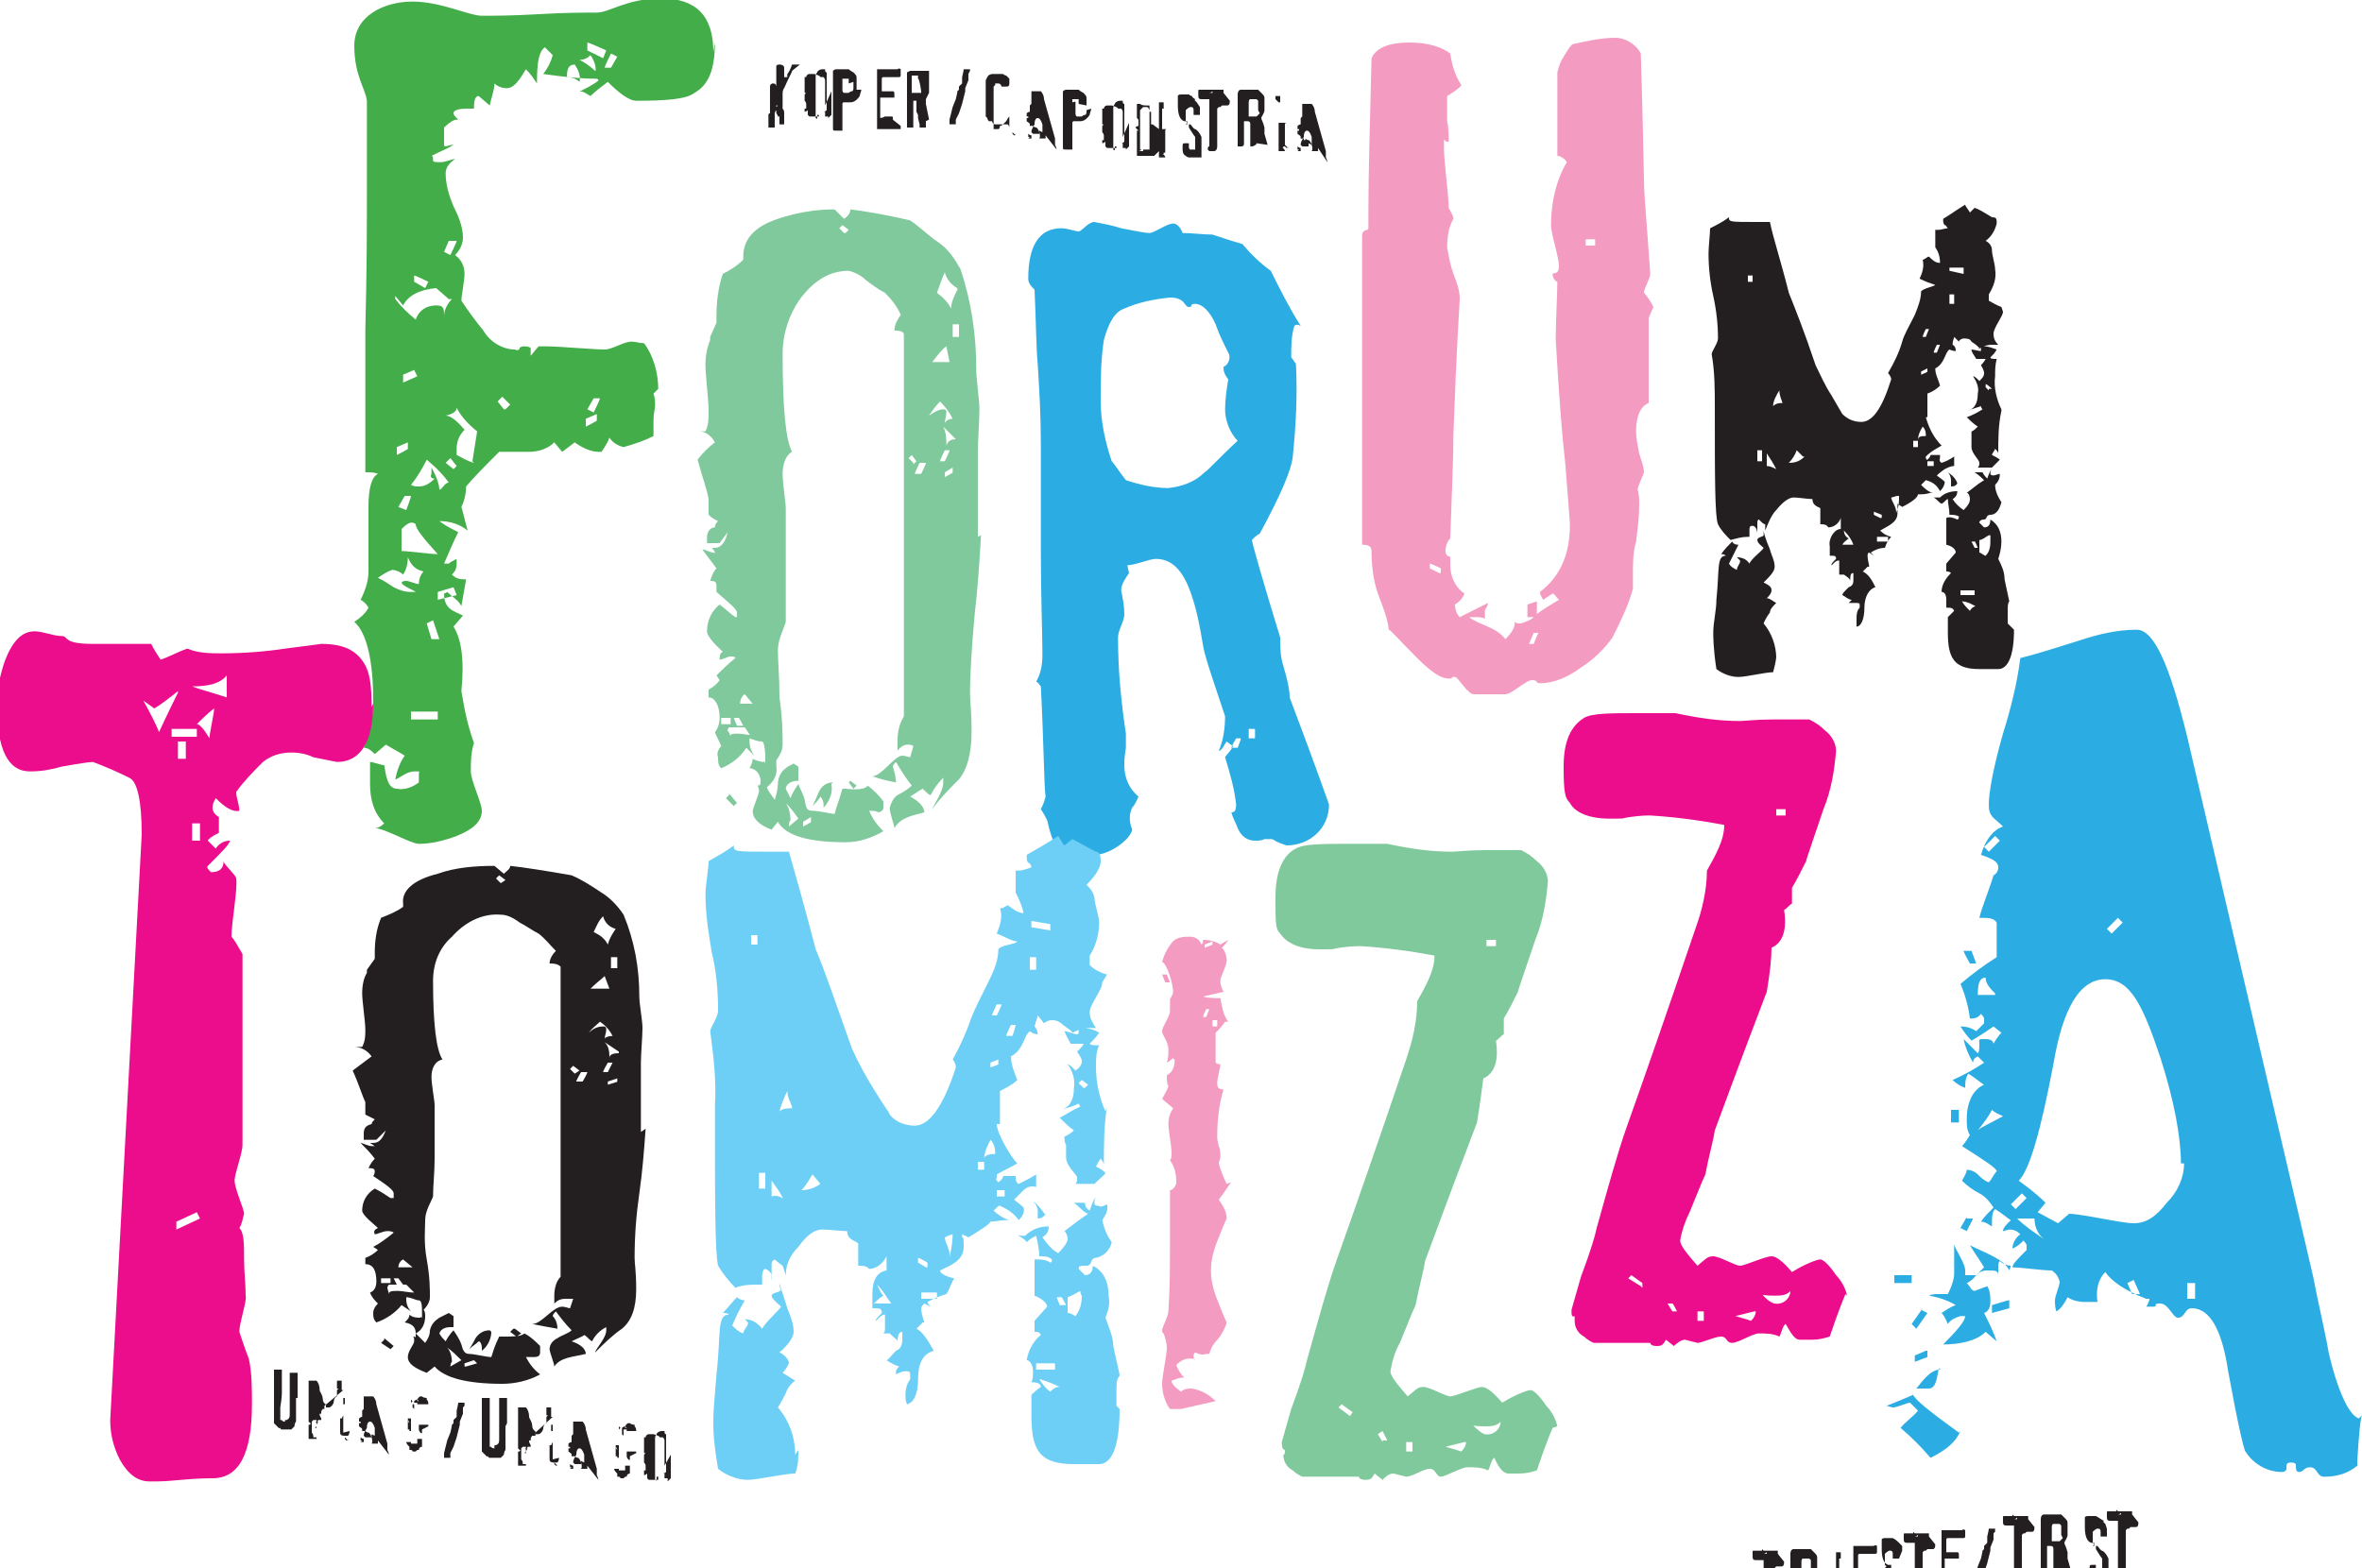
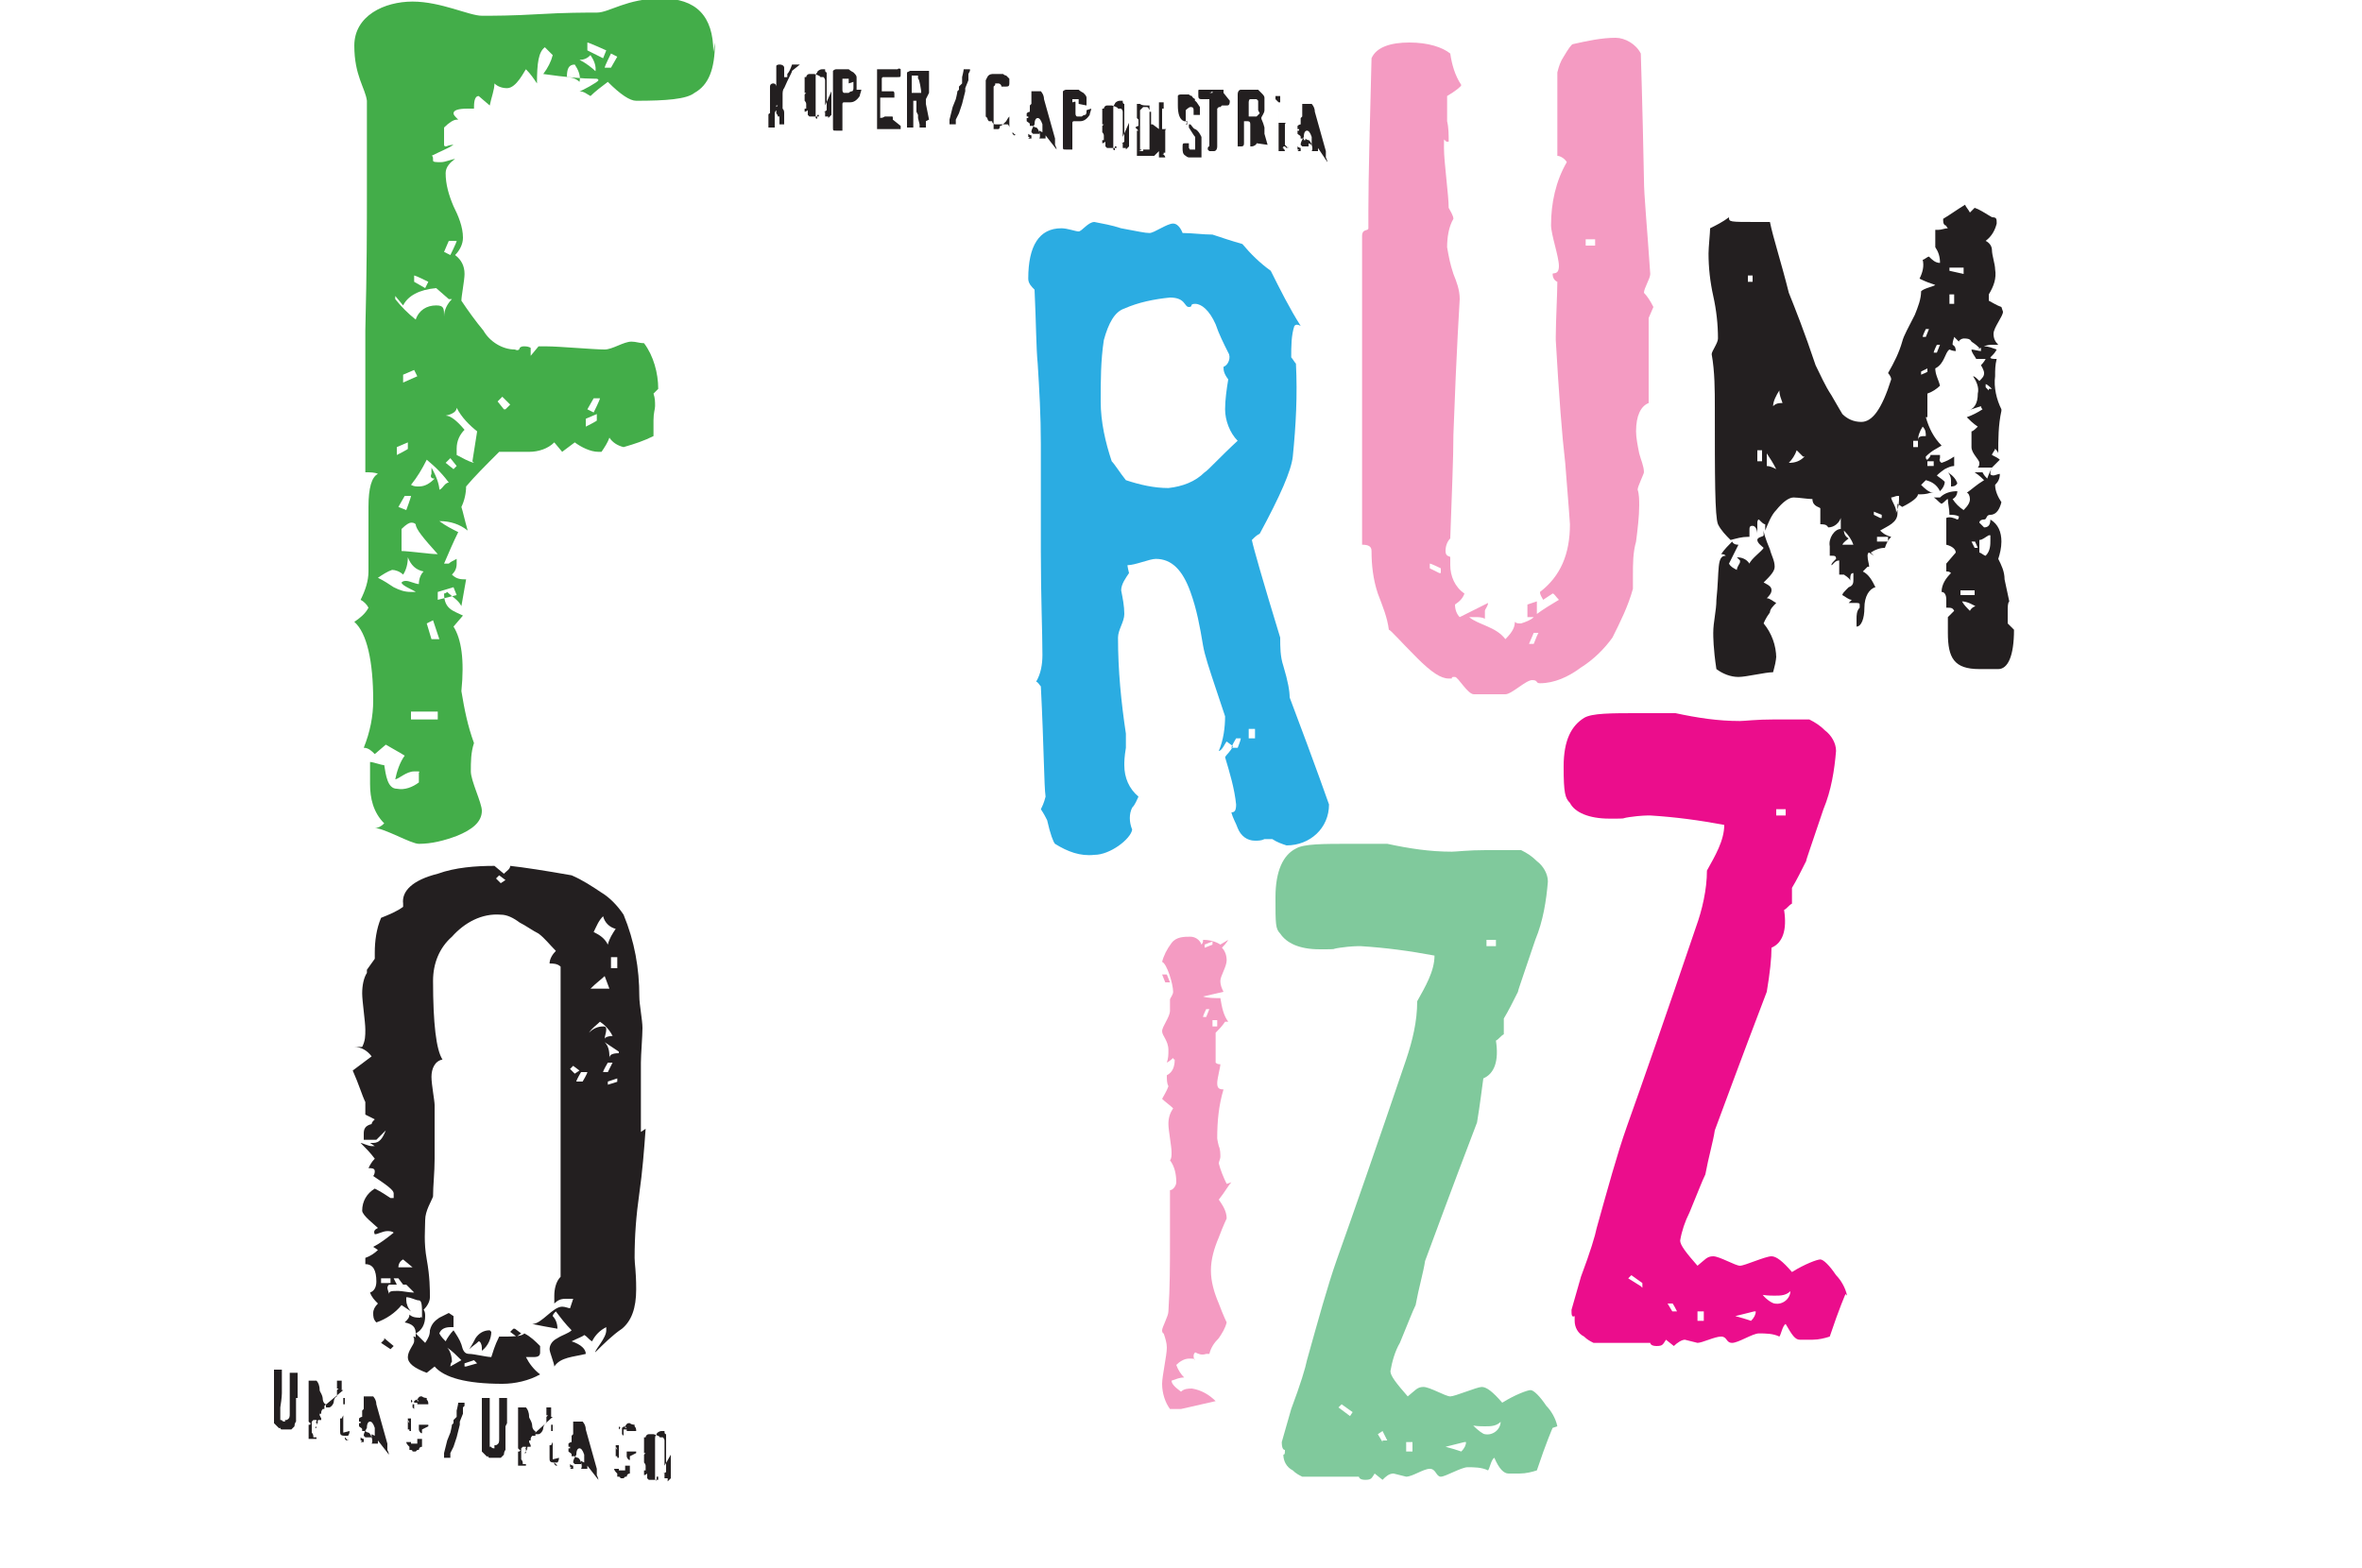
<svg xmlns="http://www.w3.org/2000/svg" id="Layer_1" viewBox="0 0 150 99.6">
  <defs>
    <style>.ft-1{fill:#6dcff6;}.ft-1,.ft-2,.ft-3,.ft-4,.ft-5,.ft-6,.ft-7{stroke-width:0px;}.ft-2{fill:#43ad49;}.ft-3{fill:#f49bc2;}.ft-4{fill:#2bace2;}.ft-5{fill:#231f20;}.ft-6{fill:#eb0d8c;}.ft-7{fill:#80c99c;}[data-theme="dark"] .ft-5{fill:#dce0df;}@media screen and (prefers-color-scheme:dark){.ft-5{fill:#dce0df;}[data-theme="light"] .ft-5{fill:#231f20;}}</style>
  </defs>
  <path class="ft-2" d="m26.1,45.2h1.7v.5h-1.7v-.5Zm1.3-4.6l-.3-1,.4-.2.4,1.2h-.5Zm-.5-4.3c-.2.2-.3.5-.3.8-.2,0-.6-.2-.8-.2-.1,0-.2,0-.3.1,0,.2.8.5.9.6h-.3c-.4,0-.7-.1-1.1-.3-.3-.2-.6-.4-1-.6.3-.2.6-.4.9-.5.2,0,.5.1.7.3.2-.3.3-.7.3-1.1.2.5.5.8,1,.9m.9,1.8v-.5l1-.3.2.5-1.2.3Zm0-2.9c-.5,0-1.9-.2-2.3-.2v-1.4c.3-.3.5-.4.6-.4.1,0,.2,0,.3.1,0,.3.5.9,1.4,1.9m-2-2.8l-.5-.2.4-.7h.4c0,.1-.3.9-.3.9Zm-.6-3.5v-.5l.7-.3v.4c.1,0-.7.4-.7.4Zm3.4,1.8c-.3-.2-.5.4-.7.4,0-.2-.1-.7-.5-1.4v.4c-.1.2,0,.3.2.3,0,0,0,0,0,0-.3.3-.6.5-1,.5-.2,0-.3,0-.5-.1.4-.5.7-1,1-1.6.6.5,1.1,1,1.5,1.6m.2-1l-.5-.4.3-.3.4.5-.2.2Zm1.3-.4c-.4-.1-.7-.3-1.1-.5v-.4c0-.5.2-.9.5-1.2-.5-.6-.9-.9-1.2-.9.5-.1.7-.3.7-.5.3.6.8,1.1,1.3,1.5l-.3,1.9Zm-4.5-5.1v-.5l.7-.3.2.4-.9.4Zm6.4,1.7l-.4-.5.3-.3.5.5-.3.3Zm-3.3-7c-.3.3-.5.7-.5,1.1,0-.5,0-.7-.5-.7-.6,0-1.1.3-1.3.9-.5-.4-.9-.8-1.3-1.3,0,0,0-.1,0-.2l.5.6c.3-.6,1-1,2.1-1.1l.8.7Zm-1.7-.7l-.7-.4v-.4c.1,0,.9.4.9.4l-.2.4Zm10.2,8.8v-.5l.7-.3v.4c.1,0-.7.4-.7.4Zm.5-.9l-.4-.2.4-.7h.4c0,.1-.4.9-.4.9Zm-9.1-10l-.4-.2.3-.7h.5c0,.1-.4.9-.4.9Zm8.2-11c-.2-.2-.5-.3-.8-.3,0-.5.1-.8.5-.8.2.3.4.7.3,1.1m1.1-.6c-.3-.3-.7-.6-1.1-.8.3,0,.5-.1.7-.3.2.3.4.7.3,1.1m.5-.9l-1-.5v-.5c.1,0,1.2.5,1.2.5l-.2.5Zm.5.6h-.4c0-.1.4-.9.4-.9l.4.2-.4.7Zm6.5-1c0-2.3-1.1-3.4-3.3-3.4s-3.3.9-4.1.9-2,0-3.7.1-2.8.1-3.6.1-2.6-.9-4.4-.9-3.7.9-3.7,2.8.7,2.7.8,3.5c0,1.3,0,3.2,0,5.6s0,5-.1,9c0,4.1,0,7,0,9,.3,0,.6,0,.8.1-.4.2-.6.9-.6,2.1s0,.8,0,1.9c0,.7,0,1.5,0,2.2,0,.6-.2,1.2-.5,1.8.2.1.4.3.5.5-.2.4-.6.7-.9.9.8.7,1.2,2.5,1.2,5,0,1-.2,2-.6,3,.3,0,.5.2.7.4l.7-.6c.5.3.9.5,1.2.7-.3.4-.5,1-.6,1.5.2,0,.7-.5,1.2-.5s.3,0,.3.1c0,.4,0,.6,0,.6-.4.3-.9.5-1.4.4-.6,0-.7-.9-.8-1.5-.2,0-.7-.2-.9-.2v1.4c0,.9.2,1.8.9,2.5-.2.2-.4.3-.6.3.6,0,2.3,1,2.8,1,.8,0,1.6-.2,2.4-.5,1-.4,1.6-.9,1.6-1.6,0-.5-.7-1.9-.7-2.5,0-.6,0-1.2.2-1.8-.4-1.1-.6-2.1-.8-3.3.2-2,0-3.3-.5-4.1l.6-.7c-.6-.3-1.2-.4-1.2-1.4,0,0,.1,0,.2-.1.3.3.7.5.9.9l.3-1.7c-.3,0-.6,0-.9-.3.2-.2.3-.4.3-.7v-.3c-.2.1-.4.2-.5.3h-.3c.3-.7.6-1.4.9-2-.4-.2-.8-.4-1.2-.7.7,0,1.3.2,1.8.6-.2-.7-.3-1.2-.4-1.5.2-.4.3-.9.3-1.3.5-.6,1.2-1.3,2.1-2.2h.1c.6,0,1.2,0,1.8,0,.6,0,1.2-.2,1.6-.6l.5.6.8-.6c.4.3,1,.6,1.5.6h.2c.2-.3.4-.6.5-.9.2.3.5.5.9.6.7-.2,1.3-.4,1.9-.7,0-.3,0-.7,0-1,0-.5.1-.7.1-.9,0-.3,0-.5-.1-.8l.3-.3c0-1-.3-2.1-.9-2.9-.3,0-.5-.1-.8-.1-.5,0-1.2.5-1.7.5-.7,0-2.9-.2-3.7-.2h-.5l-.5.6v-.3c0,0,0-.2,0-.2,0,0-.1-.1-.4-.1-.1,0-.2,0-.3.1h0c0,.1-.1.2-.3.1-.8,0-1.6-.5-2-1.2-.5-.6-1-1.3-1.4-1.9,0-.3.2-1.3.2-1.7,0-.5-.2-.9-.6-1.2.3-.3.5-.7.5-1.1,0-.7-.3-1.4-.6-2-.3-.7-.5-1.4-.5-2.1,0-.4.3-.7.6-.9-.2,0-.6.2-.9.2s-.5,0-.5-.1h0c0-.2,0-.3-.1-.3.6-.3,1.1-.5,1.4-.7-.3,0-.4.1-.5.1,0,0-.1,0-.1-.1v-1.1c.3-.3.6-.5.8-.5s0,0,.1,0c-.2-.2-.3-.3-.3-.4,0-.2.3-.3.9-.3h.4c0-.3,0-.8.3-.8l.7.6c.1-.5.3-1,.3-1.4.2.2.5.3.8.3.6,0,1.1-1.1,1.2-1.2.3.3.5.6.7.9,0-1.3.1-2,.5-2.3l.5.5c-.1.4-.3.8-.6,1.2,1.4.2,2.5.3,3.3.3.1,0,.2,0,.2.1s-1.1.7-1.2.7c.3,0,.5.2.7.3.3-.3.7-.6,1.1-.9h0c.8.8,1.4,1.2,1.8,1.2,1.9,0,3.2-.1,3.7-.5.9-.5,1.3-1.5,1.3-3.2" />
-   <path class="ft-7" d="m50.1,52.5c0-.1,0-.3.1-.4,0-.4-.1-.8-.3-1.1.3.3.6.7.8,1l-.6.5Zm.9,0v-.3l.5-.3v.3c.1,0-.5.3-.5.3Zm-5.2-6.9h.6v.4h-.6v-.4Zm2,1.1c-.2,0-.7-.1-.9-.1-.4,0-.6,0-.5.3,0-.2-.1-.4-.2-.5,0,0,0-.1.1-.2h1l.4.6Zm-1-.6l-.2-.5h.3c0-.1.3.5.3.5h-.4Zm1-1.4c-.3,0-.6,0-.8,0,0-.2.1-.5.3-.6l.5.6Zm10.7-14.6h-.4c0-.1.3-.7.3-.7h.4c0,.1-.3.7-.3.7Zm-.5-.7l-.3-.3.2-.2.3.4-.2.2Zm2,.9v-.3l.5-.3v.3c.1,0-.5.3-.5.3Zm0-1h-.3c0-.1.3-.7.3-.7h.3c0,.1-.3.7-.3.7Zm.7-1.4c-.3,0-.5.1-.6.4,0-.4,0-.8-.2-1.2l.8.8Zm-.2-1.3c-.3,0-.5.2-.5.3,0-.2.1-.5.1-.7,0-.1,0-.2-.2-.2,0,0,0,0,0,0-.3,0-.6.2-.9.4.2-.3.4-.6.7-.9.3.3.6.7.8,1.1m-1.3-3.6c.4-.5.6-.8.9-1l.2,1h-1.1Zm-5.6-8.2l-.3-.3.2-.2.4.3-.2.2Zm6.9,5.8h.4v.8h-.4v-.8Zm.3-2.2c-.2.4-.4.8-.4,1.2-.2-.4-.5-.7-.9-1h0c.2-.5.3-.9.5-1.3.1.4.4.8.8,1m-14.5,32.2l-.2.2.5.5.2-.2-.5-.6Zm6.6-.8c-.4,0-.7.2-.9.6-.2.5-.4.9-.4.9.2-.2.4-.4.5-.6.1.1.2.3.2.5v.2c.4-.4.6-1,.5-1.5m1.3-.3l-.2.2.3.4.2-.2-.4-.3Zm8-15.4c0-.6,0-1.5,0-2.7s0-2.1,0-2.7.1-2.1.1-2.7-.2-1.9-.2-2.5c0-2.2-.3-4.3-1-6.4-.4-.7-.8-1.3-1.4-1.7-.6-.4-1.2-1-1.8-1.4-1.7-.4-3-.6-3.8-.7,0,.2-.1.4-.4.6l-.6-.6c-1.2,0-2.4.2-3.6.6-1.5.5-2.2,1.3-2.2,2.4v.2c-.4.4-.9.7-1.3.9-.3.9-.4,1.8-.4,2.7v.4l-.4.9v.2c-.2.5-.3,1-.3,1.6,0,.6.2,2.2.2,2.9,0,.5,0,.9-.2,1.3h-.4c.4,0,.8.3,1,.7-.4.3-.8.7-1.1,1.1.3,1.1.6,1.9.7,2.5,0,.3,0,.6,0,1,.2.2.4.3.6.4-.1.1-.2.2-.2.4h0c-.3,0-.5.3-.5.6,0,0,0,0,0,0v.4h.8c.2-.3.4-.5.5-.7-.1.6-.4,1-.8,1s-.1,0-.2,0c0,0,.2.2.2.3s0,0-.1,0c-.2,0-.5-.2-.7-.2.3.4.6.8.9,1.2-.2.2-.3.5-.4.8h0c.2,0,.4,0,.4.3s0,.3,0,.4h0c.8.7,1.3,1.1,1.3,1.3s0,.3,0,.3h-.1c-.3-.2-.6-.5-1-.8-.5.4-.8,1-.8,1.7,0,.4.8,1.1,1,1.3-.2.1-.2.3-.2.5h0c.2,0,.5-.2.7-.2.1,0,.3,0,.3.1-.5.4-.9.8-1.2,1.1l.2.3c-.2.3-.5.5-.7.6,0,.2,0,.3,0,.5.4,0,.7.5.7,1.3,0,.3-.1.7-.3.9.1.3.3.6.4.9-.2.2-.3.5-.2.7,0,.3,0,.5.2.7.7-.3,1.2-.7,1.6-1.3l.5.5c-.2-.3-.3-.6-.3-.9v-.2c.3.1.5.2.8.2.1,0,.2.4.2,1.1s0,0-.1.2c-.2,0-.5-.1-.7-.2,0,.2-.1.4-.2.6.4,0,.7.4.7.8,0,.2,0,.3-.2.3s0,0,0,0c0,0,.1.1.1.4-.1.4-.3.8-.4,1.2,0,.5.4.9,1.2,1.2l.4-.5c.5.9,2,1.3,4.3,1.3.9,0,1.7-.3,2.4-.7-.4-.4-.7-.8-.9-1.3h.1c.4,0,.5.1.4.1.2,0,.4-.1.4-.3,0,0,0,0,0,0,0,0,0-.1,0-.2v-.2c-.3-.4-.6-.7-1-1-.1.2-.6.3-1.4.2h-.2c-.2.7-.4,1.2-.5,1.6-.2,0-1-.2-1.4-.2s-.4-.2-.5-.7c-.1-.4-.3-.7-.4-1-.2.3-.4.6-.5.9-.1-.2-.2-.4-.3-.6,0-.3.4-.5.7-.5h.1v-.9l-.3-.2c-.2.1-.4.2-.5.3-.3.2-.5.6-.5,1,0,.3-.1.7-.2,1-.2-.3-.4-.5-.5-.8.4-.3.7-.8.6-1.3,0-.2,0-.3,0-.4.2-.3.4-.6.4-1,0-.6,0-1.6-.2-3,0-1.3-.1-2.3-.1-3s.4-1.4.5-1.8c0-.8,0-1.8,0-3v-2.1c0-1,0-1.7,0-2.1s-.2-1.6-.2-2.2.2-1.2.6-1.4c-.4-.7-.6-2.8-.6-6.2,0-1.3.4-2.5,1.1-3.5.9-1.2,1.9-1.8,3.1-1.8.4.1.8.3,1.1.6.4.3.8.6,1.2.8.4.4.8.9,1,1.4-.2.3-.4.6-.4,1,.2,0,.5,0,.6.2v24.3c-.3.5-.4,1-.4,1.5v.7c.1-.2.4-.4.6-.4.2,0,.3,0,.4.1l-.2.7c-.1,0-.3-.1-.5-.1-.5,0-1.3,1.3-1.9,1.3.5.2,1,.3,1.5.4,0-.3-.1-.7-.2-1,0-.1.1-.2.2-.3.3.5.6,1,1,1.5-.2.2-.5.4-.9.6-.3.2-.4.5-.5.8,0,.4.3,1.1.3,1.3.4-.7,1.2-.8,1.9-1,0-.3-.3-.7-.9-1,.3-.2.6-.4.8-.5.3.3.4.4.5.4.2-.4.5-.8.8-1.1v.3c0,.6-.6,1.4-.7,1.7.5-.7,1.1-1.3,1.7-1.9.5-.6.8-1.6.8-3s-.1-1.9-.1-2.5c0-1.1.1-2.8.3-5,.2-1.7.3-3.3.4-5" />
  <path class="ft-4" d="m78.6,47.5h-.4c0-.1.3-.6.3-.6h.3c0,.1-.2.6-.2.6Zm.7-1.2h.4v.6h-.4v-.6Zm-.6-18.4c-1.3,1.2-2,2-2.2,2.1-.6.6-1.4.9-2.3,1-.9,0-1.8-.2-2.7-.5-.4-.5-.7-1-.9-1.2-.4-1.2-.7-2.5-.7-3.8,0-1.3,0-2.6.2-3.9.3-1.1.7-1.8,1.3-2,.9-.4,1.9-.6,2.9-.7,1,0,.9.6,1.2.6s0-.2.4-.2.9.4,1.3,1.3c.2.6.5,1.2.8,1.8.2.3,0,.8-.3.9,0,0,0,0,0,0,0,.2,0,.4.3.8-.1.6-.2,1.3-.2,1.9,0,.7.3,1.5.8,2m5.8,23.1s-.8-2.3-2.5-6.8c0-.4-.1-1-.4-2-.2-.6-.2-1.2-.2-1.8-1.1-3.6-1.7-5.7-1.8-6.2.2-.2.3-.3.5-.4,1.3-2.4,2-4,2.1-4.9.2-2,.3-3.9.2-5.9-.1-.1-.2-.3-.3-.4,0-.7,0-1.4.2-2,.1-.1.2-.1.4,0-.7-1.1-1.3-2.3-1.9-3.5-.7-.5-1.3-1.1-1.8-1.7-.7-.2-1.3-.4-1.9-.6-.6,0-1.3-.1-1.9-.1,0,0-.2-.6-.6-.6s-1.2.6-1.5.6-.7-.1-1.8-.3c-.6-.2-1.2-.3-1.7-.4-.4,0-.8.6-1,.6s-.7-.2-1.1-.2c-1.4,0-2.1,1.1-2.1,3.2,0,.3.2.5.4.7.1,2.1.1,3.7.2,4.7.1,1.6.2,3.3.2,5.1s0,3.8,0,6.8.1,5.1.1,6.6c0,.6-.1,1.2-.4,1.7.1,0,.2.2.3.3.2,3.9.2,6.3.3,7-.1.4-.2.6-.3.8.2.3.3.5.4.7.2.9.4,1.4.5,1.5.8.5,1.6.8,2.5.7,1,0,2.3-1,2.4-1.6-.2-.5-.2-1,0-1.4.2-.2.3-.5.4-.7-.6-.5-.9-1.2-.9-2,0-.2,0-.5.1-1.1,0-.3,0-.6,0-.9-.3-2-.5-4-.5-6.1,0-.5.4-1,.4-1.5,0-.5-.1-1-.2-1.5,0-.4.3-.8.5-1.1-.1-.4-.1-.5-.1-.5.5,0,1.4-.4,1.8-.4,1,0,1.7.7,2.2,2.1.4,1.1.6,2.2.8,3.4.1.6.4,1.5.8,2.7s.6,1.8.6,1.8c0,.7-.1,1.5-.4,2.2.2,0,.4-.5.5-.6l.4.3c-.2.4-.4.5-.5.7.3,1,.6,2,.7,3,0,.4-.1.5-.3.5.1.4.3.7.4,1,.2.5.6.8,1.1.8.2,0,.4,0,.6-.1.2,0,.3,0,.5,0,.3.2.6.3.9.4,1.5,0,2.7-1.1,2.7-2.6" />
  <path class="ft-3" d="m91.4,36.4l-.6-.3v-.3c.1,0,.7.3.7.3v.3Zm9.3-21.2h.6v.4h-.6v-.4Zm4.3,4.3c-.2-.4-.4-.7-.6-.9h0c0-.3.4-.9.4-1.2h0c-.2-3-.4-5-.4-6-.1-5.2-.2-7.8-.2-8-.3-.6-1-1-1.6-1-.9,0-1.8.2-2.7.4-.1,0-.3.3-.6.8-.2.3-.3.6-.4,1v5.3c.2,0,.5.2.6.4-.7,1.2-1,2.6-1,4,0,.6.5,2,.5,2.6s-.4.4-.4.5c0,.4.3.5.3.5,0,.7-.1,2.6-.1,3.5v.2c.2,3.5.4,6.1.6,7.8.2,2.5.3,3.8.3,3.9,0,1.9-.6,3.3-1.9,4.3,0,.2.1.3.2.5l.6-.4c.1,0,.2.2.4.4-.5.3-1,.6-1.4.9v-.2c0-.2,0-.4,0-.6l-.6.2v.8h.4c-.2.2-.5.3-.8.4-.2,0-.3,0-.4-.1,0,.3-.1.6-.6,1.1-.6-.8-1.7-.9-2.3-1.4.1,0,.3,0,.4,0,.2,0,.4,0,.6.1,0-.2,0-.4,0-.5,0-.1.2-.3.2-.5-.6.3-1.2.6-1.8.9-.2-.2-.3-.5-.3-.8.3-.2.5-.4.6-.7-.6-.4-.9-1.1-.9-1.8,0-.2,0-.4,0-.5,0-.1-.3,0-.3-.4,0-.3.1-.6.3-.8.1-2.9.2-5.1.2-6.6.2-5.6.4-8.5.4-8.6,0-.6-.2-1.1-.4-1.6-.2-.6-.3-1.1-.4-1.7,0-.6.1-1.3.4-1.8,0-.2-.2-.5-.3-.7,0-.8-.3-2.9-.3-3.8s0-.4.2-.4h.1c0-.4,0-.9-.1-1.3v-1.6c.5-.3.9-.6.9-.7-.4-.6-.6-1.3-.7-2-.5-.4-1.4-.7-2.6-.7s-2.1.3-2.4,1c-.1,4.1-.2,7.4-.2,9.7,0,.4,0,.7,0,1.1,0,.2-.4,0-.4.5v19.6c.4,0,.6.1.6.4,0,.9.1,1.8.4,2.7.3.8.6,1.5.7,2.3.1,0,.7.7,1.8,1.8.9.9,1.5,1.3,2,1.3s.2,0,.2,0h0c0-.1,0-.1.2-.1.2,0,.8,1.1,1.2,1.1h2c.4,0,1.3-.9,1.7-.9s.2.2.5.2c.9,0,1.8-.4,2.6-1,.8-.5,1.5-1.2,2-1.9.5-1,1-2,1.3-3.1h0c0-.2,0-.6,0-.8,0-.8,0-1.5.2-2.2.1-.8.2-1.6.2-2.3,0-.3,0-.7-.1-1,0-.2.4-1,.4-1.1,0-.4-.2-.8-.3-1.2-.1-.5-.2-1-.2-1.4,0-1,.3-1.6.8-1.8v-5.4Zm-7.4,20.9l-.2.5h-.3c0,0,.3-.7.3-.7h.3Z" />
  <path class="ft-5" d="m111.6,28.6h.3v.7h-.3v-.7Zm1.2,1.2c-.2-.1-.4-.2-.6-.2v-.8c.2.3.4.6.6,1m4.2,4.8c.1-.2.3-.3.4-.4-.2-.1-.3-.3-.3-.5.3.3.5.6.6.9h-.8Zm-2.4-5.6c-.3.3-.6.4-1,.4.2-.2.4-.5.5-.8l.4.4Zm4.6,5.1h.7v.3h-.7v-.3Zm.2-1.2l-.4-.2v-.2c0,0,.5.2.5.2v.2Zm6.1,5.6c-.1,0-.3.1-.4.3-.2-.2-.4-.4-.5-.6.3,0,.7.2,1,.4m-1.1-1.1h.9v.3h-.9v-.3Zm-11.3-11.9c-.2,0-.4,0-.6.2,0-.3.2-.7.4-1,0,.3.1.5.2.8m7.4,5.9c0,.4,0,.7-.2,1.1.1-.3-.3-.8-.3-1,.1,0,.3-.1.4-.1m4.9,3.3l-.2-.4h.2c0-.1.2.4.2.4h-.3Zm1-.8c0,.1,0,.2,0,.3,0,.3,0,.7-.3,1-.1,0-.3-.2-.4-.2v-.8c.2,0,.4-.2.6-.3m-3.9-4.7h.4v.3h-.4v-.3Zm-.9-1.3h.3v.4h-.3v-.4Zm-10.5-10.5h.3v.4h-.3v-.4Zm11.3,10.2c-.3,0-.5,0-.5.3,0-.3.1-.6.3-.9.2.2.2.4.2.6m-.3-3.9v-.2l.4-.2v.2c.1,0-.4.2-.4.2Zm1-1.4h-.2c0-.1.2-.5.2-.5h.2c0,0-.2.5-.2.5Zm-.7-1h-.2c0-.1.2-.5.2-.5h.2c0,0-.2.5-.2.5Zm4,3.4l-.2-.2v-.2c.1,0,.4.3.4.3h-.2Zm-2.5-6.1h.3v.6h-.3v-.6Zm0-1.4v-.3h.9v.4l-.9-.2Zm-11,24.5c0-.8-.3-1.6-.8-2.2,0,0,.1-.3.4-.7,0-.2.2-.4.4-.6-.2-.1-.4-.3-.6-.3.1-.1.3-.3.3-.5,0-.2-.1-.3-.5-.5.4-.4.7-.7.7-1,0-.4-.2-.7-.3-1.1-.3-.7-.4-1.1-.4-1.2,0,.1,0,.2,0,.3,0,.1-.4.1-.4.3s.3.4.4.5c-.1.2-.8.7-.9,1-.2-.3-.5-.4-.8-.4l.2.2s0,0,0,.1c0,.1-.2.3-.2.5-.2-.1-.4-.2-.5-.4.2-.4.4-.8.6-1.2-.1,0-.3,0-.4-.2-.2.2-.5.5-.7.8.1,0,.2,0,.3.1-.6,0-.4.9-.6,2.8,0,.7-.2,1.4-.2,2.1,0,.2,0,1,.2,2.3.4.3.9.5,1.4.5.5,0,1.7-.3,2.2-.3.1-.4.2-.7.2-1.1m14.7-2v-.7c0-.4,0-.6.1-.7-.1-.5-.2-.9-.3-1.4,0-.5-.2-.9-.4-1.3.1-.3.2-.7.2-1.1,0-.6-.2-1.1-.7-1.4,0,.3-.1.5-.4.5l-.3-.3h0c0-.1.1-.2.3-.2s.1-.3.4-.3c.4,0,.6-.4.7-.8-.2-.3-.4-.7-.4-1.1.2-.2.3-.4.3-.7-.1,0-.3.1-.4.1,0,0-.2,0-.2-.1,0-.1,0-.2.1-.4-.1.2-.2.4-.3.7-.1-.1-.2-.2-.3-.4,0,0-.2,0-.3,0h-.2c.3.2.5.4.6.5-.5.3-.8.6-1.1.8.1,0,.2.2.2.4,0,.2-.1.4-.4.7-.3-.2-.5-.4-.7-.7.2-.1.3-.3.3-.5-.4,0-.8.1-1.1.4-.1,0-.3,0-.4,0,.2.1.3.3.5.4.2-.1.3-.3.4-.3,0,.3.1.6.1,1,.2,0,.4,0,.6.1,0,0,0,.2-.1.2-.2-.1-.5-.2-.7-.1v1.7c.4.1.6.3.6.5l-.6.7v.5c.1,0,.2,0,.3.1-.3.3-.6.7-.6,1.2.2,0,.3.2.3.5,0,.2,0,.4,0,.5.3,0,.4,0,.5.2-.1.1-.3.3-.4.4,0,.3,0,.6,0,1,0,1.6.4,2.3,2,2.3h1.2c.6,0,1-.8,1-2.5l-.3-.3Zm-.4-20.1c-.3-.1-.6-.3-.8-.4v-.4c.3-.5.5-1,.4-1.6,0-.3-.2-.9-.2-1.2h0c0-.3-.2-.5-.4-.6.4-.3.6-.7.7-1.1,0-.3,0-.4-.3-.4-.5-.3-.8-.5-1.1-.6l-.3.3c-.1-.2-.3-.4-.3-.5-.5.3-.9.6-1.4.9h0c0,.2,0,.3.1.4.1,0,.1.1.2.2-.2,0-.4.1-.6.1,0,0-.1,0-.2,0v1.1c.2.3.3.6.3,1h0c-.3,0-.5-.2-.7-.4-.1,0-.3.2-.4.2.1.4,0,.8-.2,1.2.4.2.7.3,1,.4-.1.1-.7.2-.9.4,0,.5-.2,1-.4,1.5-.4.8-.7,1.3-.8,1.7-.2.7-.5,1.3-.9,2,0,0,.2.2.2.4h0c-.6,1.9-1.2,2.7-1.9,2.7-.5,0-.9-.2-1.2-.5,0,0-.3-.5-.7-1.2-.4-.6-.7-1.3-1-1.9-.7-2.1-1.3-3.6-1.7-4.6-.5-2-1-3.5-1.2-4.5h-.8c-1.8,0-1.8,0-1.8-.3-.4.3-.8.5-1.2.7,0,.3-.1,1.2-.1,1.6,0,.9.1,1.8.3,2.7.2.9.3,1.8.3,2.7,0,.3-.4.8-.4,1,.2,1.1.2,2.3.2,3.4,0,4.4,0,6.9.2,7.4.2.4.5.7.8,1,.4-.1.7-.2,1.1-.2h.1s0-.1,0-.4c0-.2,0-.3.2-.3.2,0,.3.3.3.5,0,0,0-.2,0-.3v-.4c0,0,0-.2.1-.2.2.2.3.3.4.3v.4c.2-.5.4-1,.7-1.3.4-.5.8-.8,1.1-.8s.9.1,1.2.1c0,.5.5.5.5.6,0,.5,0,.8,0,1,.2,0,.4,0,.5.2.4,0,.7-.3.8-.6v.7c-.4,0-.8.6-.7,1.1,0-.1,0,0,0,.6h.1c.2,0,.3,0,.3.2-.2.2-.3.3-.3.4.1,0,.2-.3.5-.3,0,0,0,.2,0,.3v.3c0,0,0,.2,0,.3h.3c.3.2.4.3.4.4,0-.3,0-.5.2-.5,0,.1,0,.2,0,.4,0,.2,0,.4-.3.5-.3.3-.4.4-.4.5.2.1.4.3.6.3,0,0-.1.1-.2.2h0c0,0,.2,0,.4,0,.2,0,.3,0,.3.1v.2c-.2.2-.2.5-.2.7,0,.2,0,.3,0,.5.3,0,.5-.5.5-1.2s.3-1.2.7-1.3c-.2-.4-.4-.8-.8-1,.2-.2.3-.3.3-.3,0,0,0,0,.1,0,0-.2-.1-.4-.1-.7,0,0,0-.2.1-.2l.3.2c0,0-.1-.1-.2-.2.3-.2.6-.3.9-.3.1-.3.2-.5.4-.7-.4-.1-.6-.3-.7-.4.5-.3,1.1-.5,1.1-1.1s0-.4,0-.5,0-.1,0-.1l.3.2c.6-.3,1-.6,1-.8.3,0,.5,0,.8-.1h.2c-.3,0-.6-.3-.8-.5.2-.2.3-.3.3-.3.4.1.7.3.9.7.2-.2.3-.4.3-.6-.2-.2-.4-.3-.5-.4,0,0,.2-.2.5-.4.2-.1.4-.2.6-.2v-.6c-.3.2-.5.3-.8.4,0,0-.2-.1-.1-.3v-.2s-.6,0-.6,0c0,.1-.1.2-.2.3-.1,0-.1-.1-.1-.2h0c.4-.4.7-.5,1-.7-.5-.5-.8-1.1-1-1.8h.1c0-.2,0-.4,0-.6,0-.4,0-.6,0-.6,0,0,0-.2,0-.3.3-.1.6-.3.8-.5-.1-.4-.3-.7-.3-1.1.6-.3.6-1,.9-1.2,0,0,.2.1.4.1,0-.1,0-.3-.2-.4,0-.3.1-.4.1-.5l.3.3c0-.1.2-.2.3-.2.2,0,.4,0,.5.2.3.2.4.3.5.4,0,0-.1.1-.1.1h0c.3-.2.6-.3.9-.3,0,0,.1,0,.4,0-.2-.2-.3-.4-.3-.7,0-.4.6-1.1.6-1.4h0Zm-2.8,11.2c-.1-.3-.3-.5-.6-.7.1.1.2.3.2.5v.4c.1,0,.3,0,.4-.2m2.8-4.7c-.3-.6-.5-1.4-.4-2.1,0-.4,0-.7.1-1.1-.2,0-.4,0-.4-.1.2-.2.3-.3.4-.5-.3-.1-.5-.2-.8-.2,0,0-.1,0-.2,0,0,.2,0,.3,0,.3-.1,0-.5-.1-.6-.1,0,.2.2.4.3.6.1,0,.3,0,.4,0,0,0,.1,0,.2,0,0,0-.1.2-.3.4,0,0,.2.3.2.5s-.1.3-.3.5c-.2-.2-.3-.3-.4-.3.2.3.4.7.3,1.1,0,.6-.2,1-.7,1.1.3-.1.6-.2.9-.3,0,0,0,.1.1.2-.3.2-.7.4-1,.5.2.2.4.4.7.6-.1.1-.3.3-.4.3,0,.1,0,.3,0,.4v.3c0,0,0,.2,0,.3,0,.4.5.8.5,1,0,.1,0,.2-.1.3h.9c.3-.3.5-.5.5-.5-.1-.1-.3-.2-.5-.3,0-.1.2-.3.2-.4,0,0,.2.2.2.3,0-.9,0-1.8.2-2.7" />
-   <path class="ft-6" d="m11.2,78.1v-.5l1.3-.6.2.4-1.5.7Zm1-25.8h.5v1.1h-.5v-1.1Zm-.9-5.2h.5v1.1h-.5v-1.1Zm0-3.1c-.7,1.4-1.1,2.3-1.2,2.5-.2-.5-.5-1.1-1-2l.7.5c.5-.3,1-.7,1.5-1.1m-.5,2.4h1.7v.5h-1.6v-.5Zm2.8-1.3c0,.3-.3,1.6-.3,1.9,0,0-.5-.9-.8-.9.4-.4.7-.7,1.1-1m.8-.7c-.9-.3-1.7-.5-2.2-.7,1.1,0,1.8-.2,2.2-.7v1.4Zm9.2.6c0-1.3-.1-2.2-.5-2.8-.5-.8-1.3-1.2-2.7-1.2,0,0-.7.1-2.3.3-1.3.2-2.7.3-4,.3-.7,0-1.5,0-2.2-.3-.6.2-1.1.5-1.7.7-.2-.3-.4-.6-.6-1-.5,0-1.7,0-3.7,0s-1.5-.5-2-.5-1.2-.3-1.7-.3c-.8,0-1.4.6-1.9,1.9-.3.9-.5,1.8-.5,2.7,0,2.9.7,4.3,2.1,4.3.7,0,1.3-.1,2-.3,1.1-.2,1.8-.3,2-.3.8.3,1.5.6,2.3,1,.5.2.8,1.4.8,3.6l-2,37.2c0,.9.2,1.7.6,2.5.5.9,1.1,1.4,1.9,1.4s.9,0,2-.1,1.8-.1,2-.1c1.7,0,2.5-1.6,2.5-4.7,0-1,0-2-.2-2.9-.2-.5-.4-1.1-.6-1.7,0-.6.5-2,.4-2.3,0-.8-.1-1.5-.1-2.3,0-1,0-1.7-.3-2,.2-.3.2-.6.3-.9,0-.3-.6-1.6-.6-2.1s.5-1.7.5-2.3v-9.2c0-1,0-1.9,0-2.9-.3-.5-.5-.9-.7-1.1,0-.9.4-3,.3-3.7,0-.2-.8-.9-.8-1.1,0,.5-.3.7-.8.7-.2-.2-.3-.3-.2-.4.9-.9,1.4-1.4,1.4-1.6-.4,0-.7.2-.9.5l-.5-.5c0-.1.3-.3.7-.5,0-.3,0-.7,0-1-.5-.3-.5-.7-.2-1.2.6.6,1.1.9,1.5.8,0-.4-.2-.8-.2-1.2.5-.7,1.1-1.3,1.7-1.9.5-.4,1.1-.6,1.8-.6.5,0,1,.1,1.4.3.5.1,1,.2,1.5.3,1.5,0,2.3-1.3,2.3-3.7" />
  <path class="ft-5" d="m28.6,86.8c0,0,0-.2.1-.3,0-.3-.1-.7-.3-.9.3.2.6.5.9.8l-.7.4Zm.9,0v-.2l.6-.2.2.2-.7.2Zm-5.3-5.6h.6v.3h-.6v-.3Zm2,.9c-.2,0-.7-.1-.9-.1-.4,0-.6,0-.6.2,0-.1-.1-.3-.1-.4,0,0,0-.1.1-.2h1.1l.5.5Zm-1-.5l-.2-.4h.3c0,0,.3.4.3.4h-.4Zm1-1.1c-.3,0-.6,0-.9,0,0-.2.1-.4.3-.5l.6.5Zm10.8-11.8h-.4c0-.1.3-.6.3-.6h.4c0,.1-.3.6-.3.6Zm-.5-.5l-.3-.3.2-.2.4.3-.3.2Zm2.1.7v-.2l.6-.2v.2c.1,0-.6.2-.6.2Zm0-.8h-.3c0-.1.3-.6.3-.6h.3c0,0-.3.6-.3.6Zm.7-1.2c-.4,0-.6.1-.6.3,0-.3,0-.7-.3-1l.9.6Zm-.3-1.1c-.4,0-.6.1-.6.2,0-.2.1-.4.1-.6s-.1-.2-.2-.2c-.3,0-.6.1-.9.4.2-.3.5-.5.7-.7.3.2.6.5.8.9m-1.4-3c.4-.4.7-.6.9-.8l.3.8h-1.1Zm-5.7-6.7l-.3-.3.2-.2.4.3-.3.2Zm7,4.7h.4v.7h-.4v-.7Zm.3-1.8c-.2.3-.4.6-.5,1-.2-.4-.5-.6-.9-.8h0c.2-.4.3-.7.6-1,.1.4.4.7.8.8m-14.7,26.1l-.2.2.6.4.2-.2-.6-.5Zm6.7-.6c-.4,0-.7.2-.9.5-.2.4-.4.7-.4.7.2-.2.4-.3.6-.5.1,0,.2.2.2.4v.2c.4-.3.6-.8.6-1.2m1.4-.2l-.2.2.4.3.3-.2-.4-.3Zm8.1-12.5c0-.5,0-1.3,0-2.2s0-1.7,0-2.2.1-1.7.1-2.2-.2-1.5-.2-2c0-1.8-.3-3.5-1-5.2-.4-.6-.9-1.1-1.4-1.4-.6-.4-1.2-.8-1.9-1.1-1.7-.3-3-.5-3.9-.6,0,.2-.2.3-.4.5l-.6-.5c-1.2,0-2.5.1-3.6.5-1.6.4-2.3,1.1-2.2,1.9v.2c-.4.3-.9.5-1.4.7-.3.7-.4,1.5-.4,2.2v.4l-.5.7v.2c-.2.3-.3.8-.3,1.3,0,.5.2,1.8.2,2.3,0,.4,0,.7-.2,1.1h-.5c.4,0,.8.2,1.1.6-.4.3-.8.6-1.2.9.4.9.6,1.6.8,2,0,.3,0,.5,0,.8.2.1.4.2.6.3-.1.1-.2.2-.2.3h0c-.4.1-.5.3-.5.6v.4h.8c.2-.2.4-.4.6-.6-.2.5-.4.8-.8.8s-.1,0-.2,0c0,0,.3.2.3.2s0,0-.2,0c-.2,0-.6-.2-.7-.2.3.3.6.6.9,1-.2.2-.3.4-.4.6h0c.2,0,.4,0,.4.2s-.1.3-.1.3h0c.9.6,1.3.9,1.3,1.1s0,.2,0,.3h-.2c-.3-.2-.6-.4-1-.6-.5.3-.8.8-.8,1.4,0,.3.8.9,1,1.1-.2.1-.3.2-.2.4h0c.2,0,.5-.2.8-.2.1,0,.3,0,.4.1-.5.4-.9.7-1.3.9l.3.2c-.2.2-.5.4-.8.5,0,.1,0,.3,0,.4.5,0,.7.4.7,1.1,0,.3-.1.6-.4.7.1.3.3.5.5.7-.2.2-.3.4-.3.6,0,.2,0,.4.2.6.6-.2,1.2-.6,1.6-1.1l.6.4c-.2-.2-.3-.5-.3-.7v-.2c.3,0,.6.2.8.2.2,0,.2.4.2.9s0,0-.1.2c-.2,0-.5,0-.7-.2,0,.2-.1.3-.3.5.5.1.7.3.7.7s0,.2-.1.2,0,0-.1,0c.1,0,.1.1.1.3s-.4.6-.4,1,.4.7,1.2,1l.5-.4c.6.7,2,1.1,4.3,1.1.8,0,1.7-.2,2.4-.6-.4-.3-.7-.7-.9-1.1h.1c.4,0,.6,0,.4,0,.3,0,.4-.1.4-.3,0,0,0-.1,0-.2v-.2c-.3-.3-.6-.6-1-.8-.2.2-.7.2-1.4.2h-.2c-.3.6-.4,1-.5,1.3-.3,0-1.1-.2-1.4-.2s-.4-.2-.5-.6c-.1-.3-.3-.6-.5-.9-.2.2-.4.5-.5.7-.1-.1-.3-.3-.4-.5.1-.3.4-.4.7-.4h.2v-.7l-.3-.2c-.2.1-.4.2-.6.3-.3.2-.5.4-.6.8,0,.3-.1.5-.3.8-.2-.2-.4-.4-.6-.6.4-.2.6-.6.6-1.1,0-.1,0-.3-.1-.4.2-.2.4-.5.4-.8,0-.5,0-1.3-.2-2.4s-.1-1.9-.1-2.5.4-1.2.5-1.5c0-.7.1-1.5.1-2.4v-1.7c0-.8,0-1.4,0-1.7s-.2-1.3-.2-1.8c0-.5.2-1,.7-1.1-.4-.6-.6-2.3-.6-5,0-1.1.4-2.1,1.2-2.8.8-.9,1.9-1.5,3.1-1.4.4,0,.8.2,1.2.5.4.2.8.5,1.2.7.4.3.7.7,1.1,1.1-.2.2-.4.5-.4.8.2,0,.5,0,.7.2v19.7c-.3.3-.4.8-.4,1.2v.5c.2-.2.4-.3.7-.3.2,0,.3,0,.5,0l-.2.6c-.1,0-.3-.1-.5-.1-.6,0-1.3,1.1-1.9,1.1.5.1,1,.2,1.6.3,0-.3-.1-.6-.3-.8,0-.1.1-.2.2-.3.3.4.6.8,1,1.2-.2.2-.6.3-.9.5-.4.2-.5.5-.5.7s.3.9.3,1.1c.4-.6,1.2-.6,2-.8,0-.3-.3-.6-.9-.8.4-.2.7-.3.8-.4.2.1.3.3.5.4.2-.4.5-.7.9-.9v.2c0,.5-.7,1.2-.7,1.4.5-.5,1.1-1.1,1.7-1.5.6-.5.9-1.3.9-2.5s-.1-1.6-.1-2c0-1.4.1-2.7.3-4.1.2-1.4.3-2.7.4-4.1" />
-   <path class="ft-1" d="m48.2,74.5h.4v1h-.4v-1Zm1.6,1.7c-.2-.2-.5-.3-.8-.2v-1c.3.4.6.8.8,1.3m5.7,6.5c.2-.2.4-.4.6-.5-.2-.2-.3-.5-.4-.7.4.4.6.8.9,1.2h-1Zm-3.3-7.7c-.3.3-.8.5-1.3.5.3-.3.5-.7.7-1l.5.6Zm6.3,7h1v.4h-1v-.4Zm.3-1.6l-.5-.3v-.3c.1,0,.6.3.6.3v.3Zm8.4,7.6c-.2,0-.4.2-.5.3-.3-.2-.5-.5-.7-.8.4.1.9.3,1.3.5m-1.5-1.5h1.2v.4h-1.2v-.4Zm-15.5-16.2c-.3,0-.6,0-.8.2.1-.4.3-.9.5-1.3,0,.4.2.7.3,1m10.2,8.1c0,.5-.1,1-.2,1.5.1-.4-.3-1-.3-1.3.2-.1.4-.2.6-.2m6.7,4.5l-.2-.5h.3c0-.1.3.5.3.5h-.3Zm1.3-1c0,.1,0,.3.1.4,0,.5-.1.9-.4,1.3-.2-.1-.3-.2-.5-.2v-1c.3-.1.6-.3.8-.4m-5.3-6.4h.5v.4h-.5v-.4Zm-1.2-1.8h.4v.5h-.4v-.5Zm-14.4-14.4h.4v.6h-.4v-.6Zm15.5,13.9c-.4,0-.7.1-.7.3,0-.4.2-.8.4-1.2.2.2.3.5.3.8m-.3-5.4v-.3l.5-.2v.3c.1,0-.5.2-.5.2Zm1.3-2h-.3c0-.1.3-.7.3-.7h.3c0,.1-.2.7-.2.7Zm-.9-1.3h-.3c0-.1.3-.7.3-.7h.3c0,.1-.3.7-.3.7Zm5.5,4.6l-.3-.3.2-.2.4.3-.2.2Zm-3.4-8.3h.4v.8h-.4v-.8Zm.1-1.9v-.4l1.2.2v.4l-1.2-.2Zm-15,33.5c0-1.1-.4-2.2-1.1-3,0,0,.2-.3.5-.9.1-.3.3-.6.6-.8-.3-.2-.5-.3-.8-.5.2-.2.3-.4.4-.6,0-.2-.2-.5-.6-.7.6-.5.9-1,.9-1.3,0-.5-.2-1-.4-1.5-.3-1-.5-1.5-.5-1.6,0,.2,0,.3.1.4,0,.2-.6.2-.6.4s.4.5.6.7c-.1.2-1,1-1.2,1.4-.3-.4-.7-.6-1.1-.6l.2.2s0,0,0,.1c0,.1-.3.4-.3.6-.3-.1-.5-.3-.7-.5.2-.5.5-1.1.8-1.6-.2,0-.4-.1-.5-.2-.3.3-.6.7-.9,1,.1,0,.3,0,.4.1-.8,0-.5,1.2-.8,3.8-.1,1.3-.2,2.2-.2,2.9s0,1.3.3,3.1c.5.4,1.2.7,1.9.7.6,0,2.3-.4,3-.4.2-.5.2-1,.2-1.5m20.2-2.7v-1c0-.5,0-.8.2-1,0-.2-.2-.9-.4-1.9,0-.6-.3-1.2-.5-1.8.2-.5.3-.9.2-1.4,0-1-.4-1.6-1-1.9,0,.4-.2.6-.5.6l-.4-.4h0c0-.2.1-.2.5-.2s.2-.5.6-.5c.5-.1.9-.5,1-1-.3-.4-.5-.9-.6-1.4.2-.3.4-.6.3-1-.2.1-.4.2-.5.1-.1,0-.2,0-.3-.1,0-.2,0-.3.1-.5-.2.3-.3.6-.4.9-.2-.1-.3-.3-.3-.5-.1,0-.3,0-.4,0h-.3c.4.3.6.6.9.7-.6.4-1.1.8-1.5,1.1.1.1.2.3.2.5,0,.2-.2.5-.6.9-.4-.2-.7-.6-1-1,.3-.2.4-.4.4-.7-.6,0-1.1.2-1.5.6-.2,0-.4,0-.5-.1.2.2.5.3.6.5.2-.2.4-.3.6-.4.1.4.2.9.2,1.3.3,0,.6,0,.8.2,0,.1,0,.2-.1.2-.3-.2-.6-.2-1-.2v2.3c.5.2.8.5.8.7l-.8.9v.7c.2,0,.3,0,.4.2-.5.4-.8,1-.9,1.6.2,0,.4.3.4.7,0,.3,0,.5-.1.7.4,0,.6.1.6.3-.3.2-.5.4-.6.5,0,.4,0,.9,0,1.3,0,2.2.5,3.1,2.7,3.1h1.6c.8,0,1.3-1.1,1.3-3.5l-.3-.3Zm-.6-27.5c-.4-.1-.8-.3-1.1-.6v-.6c.4-.6.6-1.4.6-2.1,0-.4-.3-1.2-.3-1.6h0c-.1-.4-.3-.6-.5-.8.6-.6.9-1.1.9-1.5s-.1-.6-.3-.6c-.6-.3-1.1-.6-1.5-.8l-.5.4c-.2-.2-.3-.5-.4-.6-.6.4-1.3.8-2,1.2h0c0,.3,0,.4.1.5.1,0,.2.2.2.3-.3.1-.6.2-.8.2,0,0-.2,0-.2,0v1.4c.2.4.4.8.5,1.3h0c-.4,0-.7-.3-1-.5-.2.1-.3.2-.5.2.2.5,0,1.1-.2,1.6.5.2,1,.5,1.3.5-.1.2-1,.2-1.2.5,0,.7-.3,1.4-.6,2-.5,1-.9,1.8-1.1,2.3-.3.9-.7,1.8-1.2,2.7.1.1.2.3.2.5h0c-.8,2.5-1.7,3.7-2.6,3.7-.6,0-1.2-.2-1.6-.7,0-.1-.4-.6-1-1.6-.5-.8-1-1.7-1.4-2.6-1-2.8-1.7-4.9-2.3-6.3-.7-2.7-1.3-4.8-1.7-6.2h-1.1c-2.4,0-2.4,0-2.4-.4-.5.4-1.1.7-1.6,1,0,.4-.2,1.6-.2,2.1,0,1.3.2,2.5.4,3.7.3,1.2.4,2.5.4,3.7,0,.4-.5,1.1-.5,1.3.2,1.5.4,3.1.3,4.7,0,6,0,9.4.2,10.2.3.5.7,1,1.1,1.4.5-.2,1-.2,1.5-.2h.2c0-.2,0-.4,0-.6,0-.2.1-.4.2-.4.3.1.5.4.4.7,0-.1,0-.2,0-.4v-.6c0-.1,0-.2.2-.3.2.2.5.4.5.4l.2.6c0-.7.3-1.3.8-1.8.5-.7,1-1.1,1.5-1.1s1.2.1,1.6.1c0,.6.6.6.7.8,0,.6,0,1.1,0,1.4.3,0,.5,0,.7.2.5,0,.9-.4,1.1-.8v.9c-.6.1-.9.6-.9,1.5,0-.1,0,.1,0,.9h.2c.2,0,.4,0,.4.3-.2.2-.4.4-.4.5.1,0,.3-.4.6-.4,0,.1,0,.3,0,.4v.5c0,.1,0,.2-.1.3h.4c.3.3.5.4.5.5,0-.4.1-.6.3-.6,0,.2,0,.3,0,.5,0,.3-.1.6-.4.7-.3.3-.5.6-.6.6.3.2.5.3.8.4,0,0-.2.2-.2.3v.2c.2-.1.4-.2.6-.2.2,0,.3,0,.3.2v.3c-.2.3-.3.6-.3,1,0,.2,0,.4.1.6.4-.1.7-.6.7-1.6s.3-1.6,1-1.8c-.4-.7-.7-1.2-1.1-1.4.3-.3.4-.4.4-.4,0,0,.1,0,.1,0-.1-.3-.2-.6-.2-.9,0-.1.1-.2.2-.3l.4.2c0,0-.2-.2-.2-.3.4-.2.8-.4,1.2-.5.2-.3.3-.7.5-1-.5-.1-.9-.3-.9-.5.6-.3,1.5-.6,1.5-1.5s-.1-.5-.1-.6,0-.1,0-.2l.4.2c.8-.5,1.3-.8,1.4-1,.3,0,.7-.1,1-.1h.2c-.4-.1-.8-.4-1-.6.2-.2.4-.4.4-.3.5.2.9.5,1.2.9.2-.2.4-.5.3-.8-.2-.2-.5-.4-.6-.5,0,0,.2-.2.6-.6.2-.2.5-.3.8-.2v-.8c-.3.2-.7.4-1.1.6-.1,0-.2-.2-.2-.3v-.2s-.8,0-.8,0c0,.2-.2.3-.3.4-.1-.1-.2-.2-.1-.3v-.2c.5-.3,1-.5,1.3-.7-.4-.4-1.3-1.9-1.3-2.5h.2c0-.3,0-.5,0-.8,0-.5,0-.8,0-.9,0-.1,0-.3,0-.4.4-.2.8-.4,1.1-.7-.2-.5-.4-1-.4-1.5.8-.4.8-1.3,1.2-1.6.1.1.3.2.5.2,0-.2-.1-.4-.2-.5.1-.4.2-.6.2-.7l.4.5c.1-.1.3-.2.5-.2.3,0,.5.1.7.3.4.3.6.4.6.5-.1,0-.1.1-.2.1h0c.4-.2.8-.4,1.2-.4,0,0,.1,0,.5,0-.2-.3-.4-.6-.4-1,0-.5.8-1.4.8-1.9h0Zm-3.9,15.3c-.2-.3-.5-.7-.8-.9.2.2.3.4.3.6v.5c.2,0,.4-.1.5-.3m3.8-6.5c-.4-.9-.6-1.9-.6-2.8,0-.5,0-1,.2-1.4-.3,0-.5,0-.6-.1.2-.2.4-.4.6-.7-.3-.2-.7-.3-1.1-.3,0,0-.2,0-.2.1,0,.2,0,.3-.1.3-.2,0-.6-.2-.8-.2.1.3.3.6.4.8.1,0,.4,0,.6,0,0,0,.2,0,.2,0,0,.1-.1.2-.4.5,0,0,.3.4.3.6s-.1.4-.4.6c-.2-.2-.4-.4-.5-.4.3.4.5,1,.4,1.5,0,.8-.3,1.3-.9,1.4.4-.1.8-.2,1.2-.4,0,0,.1.2.1.2-.5.2-.9.5-1.3.7.3.3.6.6.9.8-.2.2-.4.3-.6.4,0,.2,0,.4.1.5v.4c0,.1,0,.3,0,.4,0,.6.7,1.1.7,1.3,0,.2,0,.3-.1.4h1.2c.4-.4.7-.6.7-.7-.2-.2-.4-.3-.6-.4.1-.2.2-.4.3-.5.1.1.2.3.2.4,0-1.2,0-2.5.2-3.7" />
  <path class="ft-3" d="m77.3,83.3l-.3-.3v.2c-.1,0,0,.3,0,.3l.2-.2Zm-.3-18.5h.3v.4h-.3v-.4Zm-.4-.2h-.2c0-.1.2-.5.2-.5h.2c0,0-.2.5-.2.5Zm-.1-4.4v-.2l.5-.2v.2c0,0-.5.2-.5.2Zm1.4,15c-.2-.4-.4-.9-.5-1.3,0-.1.1-.3.1-.4,0-.2,0-.5-.1-.7,0,0-.1-.4-.1-.5,0-1.1.1-2.1.4-3.1-.3,0-.4-.1-.4-.4s.2-1,.2-1.2c-.1,0-.2,0-.3-.1v-1.9c.2-.2.4-.4.6-.7h.2c-.3-.4-.4-.9-.5-1.5-.4,0-.8,0-1.1-.1l1.3-.3c-.1-.2-.2-.4-.2-.7,0-.3.4-.9.4-1.3,0-.3-.1-.6-.3-.8.3-.3.4-.5.4-.5l-.5.3c-.3-.2-.7-.3-1.1-.3,0,.1,0,.2-.1.3-.1-.3-.4-.5-.7-.5-.4,0-.9,0-1.2.4-.3.4-.5.8-.6,1.2.3.1.7,1.4.7,1.9,0,.2-.2.4-.2.5,0,.2,0,.5,0,.7,0,.4-.5,1-.5,1.3s.4.6.4,1.2c0,.3,0,.5-.1.8,0,0,.2-.1.4-.3,0,0,0,.1.1.1,0,.4-.1.8-.5,1h0c0,.3,0,.5.1.7-.1.3-.3.6-.4.8.2.2.5.4.7.6-.2.3-.3.6-.3,1,0,.4.2,1.4.2,1.8,0,.2,0,.4-.1.5.3.4.4.9.4,1.4,0,.2-.2.5-.4.5,0,.5,0,1.1,0,1.6,0,.8,0,1.3,0,1.6,0,1.5,0,3-.1,4.5,0,.3-.4,1-.4,1.2,0,0,0,.2.1.2.1.3.2.6.2.9,0,.5-.3,1.8-.3,2.3,0,.6.2,1.2.5,1.6h.7l2.2-.5c-.4-.4-.9-.7-1.5-.8-.2,0-.5,0-.7.2-.4-.3-.6-.5-.6-.7.3-.1.5-.2.8-.2-.2-.2-.4-.5-.5-.8.2-.2.5-.4.8-.4.3,0,.4,0,.4.1-.1-.1-.1-.2-.1-.3,0,0,0-.1.1-.2.2.1.4.2.7.1h.2c.1-.4.3-.7.6-1,.2-.3.4-.6.5-1,0,0-.2-.4-.5-1.2-.3-.7-.5-1.4-.5-2.1,0-.7.2-1.4.5-2.1.3-.8.5-1.2.5-1.2,0-.5-.3-.9-.5-1.2.4-.5.6-.9.8-1.1m-4.2-13.2h-.2c0,0,.2.5.2.5h.3l-.2-.5Z" />
  <path id="logo-z1" class="ft-7" d="m85.8,90l-.8-.6.2-.2.7.5-.2.3Zm2,1.6l-.3-.5.3-.2.3.6h-.3Zm1.6,0h.3v.6h-.4v-.6Zm3.7,0c0,.2-.1.4-.3.6-.3-.1-.6-.2-1-.3.4-.1.8-.2,1.2-.3m2.3-1.3c0,.5-.5.9-1,.8-.1,0-.4-.2-.8-.6-.2,0,0,.1.8.1.4,0,.8,0,1.1-.4m-1-30.5h.6v.4h-.6v-.4Zm4.5,30.9c-.1-.5-.4-1-.7-1.3-.4-.6-.8-1-1-1s-1,.3-1.8.8c-.6-.7-1-1-1.3-1s-1.7.6-2,.6-1.3-.6-1.7-.6-.5.2-1,.6c-.7-.8-1.1-1.3-1.1-1.6.1-.6.3-1.3.6-1.8.5-1.2.8-2,1-2.4.2-1.1.5-2.1.6-2.8,1.7-4.6,2.8-7.5,3.3-8.8.2-1.2.3-2.1.4-2.8.7-.3,1-1.1.8-2.4.2-.1.3-.3.5-.4,0-.3,0-.6,0-1,.3-.5.6-1.1.9-1.7,0-.1.4-1.2,1.1-3.3.5-1.2.7-2.5.8-3.7,0-.5-.3-1-.7-1.3-.3-.3-.6-.5-1-.7-.7,0-1.5,0-2.2,0-1.2,0-1.9.1-2.2.1-1.4,0-2.7-.2-4.1-.5-.8,0-1.6,0-2.3,0-1.8,0-3,0-3.5.3-.8.4-1.3,1.4-1.3,3.1s0,2,.3,2.3c.4.6,1.2,1,2.5,1s.6,0,1.3-.1,1.1-.1,1.3-.1c1.6.1,3.1.3,4.7.6,0,1-.6,2-1.1,2.9,0,1.3-.3,2.5-.7,3.7-1.9,5.6-3.4,9.9-4.4,12.7-.6,1.7-1.2,3.9-1.9,6.4-.1.5-.4,1.5-1,3.1-.2.7-.4,1.4-.6,2.1,0,.4.1.5.2.5,0,.2,0,.3-.1.3,0,.4.2.8.6,1,.2.2.4.3.6.4,2,0,3.2,0,3.6,0,0,0,0,.2.4.2s.4-.1.6-.4l.5.4c.2-.2.4-.4.7-.4l.8.2c.4,0,1.1-.5,1.5-.5s.4.5.7.5,1.3-.6,1.7-.6c.4,0,.9,0,1.3.2.1-.1.2-.7.4-.8.3.7.6,1,.9,1h.7c.4,0,.8-.1,1.1-.2.6-1.8,1-2.7,1-2.7" />
  <path id="logo-z2" class="ft-6" d="m104.2,81.7l-.8-.5.2-.2.7.5v.3Zm2,1.6l-.3-.5h.3c0-.1.3.5.3.5h-.3Zm1.6,0h.4v.6h-.4v-.6Zm3.7,0c0,.2-.1.4-.3.6-.3-.1-.6-.2-1-.3.4-.1.8-.2,1.2-.3m2.3-1.3c0,.5-.5.9-1,.8-.1,0-.5-.2-.8-.6-.2,0,0,.1.8.1.4,0,.8,0,1.1-.4m-1-30.5h.6v.4h-.6v-.4Zm4.5,30.9c-.1-.5-.4-1-.7-1.3-.4-.6-.8-1-1-1s-1,.3-1.8.8c-.6-.7-1-1-1.3-1-.4,0-1.7.6-2,.6s-1.3-.6-1.7-.6-.5.2-1,.6c-.7-.8-1.1-1.3-1.1-1.6.1-.6.3-1.2.6-1.8.5-1.2.8-2,1-2.4.2-1.1.5-2.1.6-2.8,1.7-4.6,2.8-7.5,3.3-8.8.2-1.2.3-2.1.3-2.8.7-.3,1-1.1.8-2.4.2-.1.3-.3.5-.4,0-.3,0-.6,0-1,.3-.5.6-1.1.9-1.7,0-.1.4-1.2,1.1-3.3.5-1.2.7-2.5.8-3.7,0-.5-.3-1-.7-1.3-.3-.3-.6-.5-1-.7-.7,0-1.5,0-2.2,0-1.2,0-1.9.1-2.2.1-1.4,0-2.7-.2-4.1-.5-.8,0-1.6,0-2.3,0-1.8,0-3,0-3.5.3-.8.5-1.3,1.4-1.3,3.1s.1,2,.4,2.3c.3.6,1.2,1,2.5,1s.6,0,1.3-.1,1.1-.1,1.3-.1c1.6.1,3.1.3,4.7.6,0,1-.6,2-1.1,2.9,0,1.2-.3,2.5-.7,3.6-1.9,5.6-3.4,9.9-4.4,12.7-.6,1.7-1.2,3.9-1.9,6.4-.1.5-.4,1.5-1,3.1-.2.7-.4,1.4-.6,2.1,0,.3,0,.5.2.4,0,.2,0,.3,0,.3,0,.4.2.8.6,1,.2.2.4.3.6.4,2,0,3.2,0,3.6,0,0,0,0,.2.4.2s.4-.1.6-.4l.5.4c.2-.2.5-.4.7-.4l.8.2c.3,0,1.1-.4,1.5-.4s.3.4.7.4,1.3-.6,1.7-.6c.4,0,.9,0,1.3.2.1-.1.2-.7.4-.8.4.7.6,1,.9,1h.8c.4,0,.8-.1,1.1-.2.6-1.8,1-2.7,1-2.7" />
-   <path class="ft-4" d="m127.6,80.7c-.3-.7-1.5-1.1-2.5-1.6.3.5.6.9.9,1.4l-.5.5h-.7c0-.1,0-.2,0-.3,0-.5-.7-1.4-.7-1.7v1.9c0,.4-.2.9-.4,1.3h-.6c-.2,0-.4,0-.6.1.6.1,1.2.3,1.7.6-.3.1-.6.3-.9.5.2.2.3.5.4.7.2-.3.5-.4.8-.5h.3c0,.3-.5.9-1.4,1.8,1,0,2.1-.2,2.7-.8l.7.6c-.2-.6-.5-1.2-.8-1.8.3-.1.4-.4.4-.7,0-.3,0-.7-.2-1l-.8.3c-.2,0-.3-.3-.5-.5,0,0,.3-.1.6-.5.2-.2.4-.3.7-.3.5,0,.7,0,.7.3v-.5c0-.2,0-.3.1-.4.2.2.5.3.7.3m2.1-1.7c-.6-.4-1.2-.8-1.7-1.3h1.1c0,.5.2,1,.6,1.3m-2.6-7.8c-.9.5-1.4.7-1.6.9.4-.5.7-.9.9-1.3.2.2.5.3.7.4m11.5,3c0,.9-.4,1.8-1.1,2.5-.7.9-1.3,1.3-2.1,1.3s-3.3-.6-4.1-.6l-.7.6-1.3-.7.5-.6c-.7-.7-1.3-1.1-1.7-1.4.7-.7,1.4-3.2,2.2-7.4.6-3.6,1.7-5.4,3.3-5.4s2.4,1.7,3.5,5c.9,2.8,1.3,5.1,1.3,6.7m-11.8-10.7c-.4,0-.7,0-1.1,0,0-.7.1-1.1.5-1.1,0,.4.3.7.6,1m-.4-9l-.3-.3.7-.7.3.3-.7.7Zm7.8,5.2l-.3-.3.7-.7.3.3-.7.7Zm-12,23.8l-.7,1,.3.3.7-1-.4-.2Zm-.7-2.1h-1.1v.5h1.1v-.5Zm3.5-3.7l-.4.7.4.2.4-.8h-.4Zm3.8-1.2l-.7.7-.3-.3.7-.7.3.3Zm-4.3-5.6h-.5v.8h.5v-.8Zm11.5,11.7h-.5l-.3-.7.4-.2.4.9Zm3.5.3h-.5v-1h.5v1Zm-14.2-22.1h-.5c0,.1.4.8.4.8h.4l-.3-.8Zm24.6,29.7c-.6-.2-1.3-1.6-1.9-4.1-.3-1.7-.7-3.3-1-4.9l-8-34.3c-1.1-4.5-2.1-6.8-3.2-6.8-1.3,0-2.5.3-3.7.7-1.3.4-2.5.8-3.7,1.1-.2,1.6-.6,3.2-1.1,4.8-.6,2.1-.9,3.7-.9,4.5s.3.8.9,1.4c-.6.2-1.1.8-1.4,1.8.9.3,1.1.5,1.1.8,0,.2-.1.4-.3.5-.3,1-.7,1.9-.9,2.7.6,0,.9,0,1.1.3v2.2c-.8.5-1.6,1.1-2.3,1.7.3.7.5,1.4.6,2.2.2,0,.5,0,.7-.3,0,0,.2.2.2.3v.3c0,0-.5.5-.5.5-.3-.2-.6-.3-1-.3.2.3.4.6.7.9.7-.4,1.1-.7,1.4-.9l.5.4c-.2.2-.4.5-.5.7,0,0,0-.3-.5-.3s-.4,0-.4.3c0,.3,0,.5-.1.6-.4-.4-.7-.7-.9-.9.1.5.3,1,.6,1.5,0-.2.1-.3.3-.4l.4.4c-.6.4-1.3.8-2,1.1.2.2.5.4.8.5,0-.3,0-.6.2-.9.5.3.8.6,1,.7-.7.3-1.1,1.1-1.1,2.2,0,.3,0,.7.2,1-.3.5-.5.7-.5.7h0c1.4.9,2.2,1.4,2.2,1.6-.2.2-.3.5-.5.7-.3-.1-.5-.3-.7-.5-.2-.2-.5-.3-.7-.3,0,.2-.2.5-.3.7.3.3.7.6,1.1.8.4.2.7.6.9.9-.3.3-.6.6-.8.9.3,0,.5.2.7.3,0-.6,0-.9.2-1.1.5.3.8.6,1,.7-.3.3-.5.5-.5.7.1,0,.3-.1.4-.1.3,0,.5.1.7.3-.3.2-.5.6-.5.9.3-.1.5-.3.7-.5,0,0,.2.2.2.3v.3c-.6.6-.9.9-.9,1.1.5,0,1.9.2,2.5.2.3.2.4.4.5.7,0,.3-.3.9-.3,1.2,0,.2,0,.5.1.7.3-.2.5-.5.7-.9.3.2.7.3,1.1.3.3,0,.5,0,.8,0-.1-.7,0-1.4.5-1.9.4.6,1.3,1.2,2.6,1.7h.2c0,.2-.2.5-.2.5s0,0,.3,0,.3,0,.3-.1h0c0-.1.1-.1.3-.1.5,0,.8.9,1.1.9.5,0,.4-.6.9-.6,1.1,0,1.9,1.3,2.3,4,.6,3.3,1,5,1.1,5.1.5.8,1.4,1.3,2.3,1.3.2,0,.3-.1.3-.2,0-.3,0-.4.3-.4.1,0,.2,0,.3.1,0,.3,0,.5.2.5.3,0,.3-.3.7-.3.5,0,.4.6.9.6.8,0,1.5-.2,2.1-.7v-.3c.1-1.7.2-2.7.3-2.9m-25.6,1.1c-1.8-1.3-2.8-2.1-2.9-2.4-.7.3-1.2.5-1.7.7.1,0,.3.1.4.1.3,0,.9-.3,1.1-.3l.5.5c-.2.3-.9.8-1.1,1.1.7.6,1.3,1.2,1.9,1.9,1-.5,1.6-1,1.9-1.7m-1.3-3.9c-.6,0-1.1.7-1.5,1.2,0,0,.2,0,.8,0s.5-1.3.7-1.3m-.9-1.1l-.7.3v.4l.8-.3v-.4Zm5.2-3.2l-1,.3v.5l1.1-.3v-.5Z" />
  <path class="ft-5" d="m82.6,9.4s-.1,0-.2-.1c0,0,0,0,0,.1h0s0,0,0,0h0s0,0,0-.1h0c0,.2,0,.2,0,.2h0s0,0,0,0c0,0,0,0,.1,0h0c0,0,0,0,0,0,0,0,0,0,0,0h0s0,0-.1.1c0,0,.1,0,.2,0h0s0,0,0,0c0,0,0,0,0,0,0,0,0,0,0,0h0s0,0,0,0,0,0,0,0c0,0,0,0,0,0,0,0,0,0,0,0h0s0,0,0,0c0,0,0,0,0,0m.1-.1s0,0-.1,0h0s0,0,0,0m-.2-.6h-.1c0,0,0,0,0,0h0m.8.2c0,0,0,.1,0,.2,0,0,0,0-.1,0,0,0-.2,0-.3,0h0s0,0,0,0h0s-.1-.1-.1-.1c0-.2.1-.3.2-.5,0-.3.1-.4.2-.4s.2.1.3.4c0,.2,0,.3,0,.5m-.8-.8h0c0,0,0,0,0,0,0,0,0,0,0,0m0-.7h0s0,0,0,0Zm.6.4h0s0,0,0,0Zm-.9,1.7h0c0,0,0,0,0,0h0Zm0-.1h0s0,0,0,0h0Zm.3-.3h0c0,0,0,0,0,0h0c0,0,0,0,0,0Zm.3,0h0c0,0,0,0,0,0h0Zm-.3-.4h0c0,0,0,0,0,0h0Zm.8.8h0s0,0,0,0h0Zm.2,0h0c0,0,0,0,0,0h0Zm-1-1.6h0,0s0,0,0,0h0Zm1.8,2.1s0-.1-.1-.3v-.4c0,0-.7-2.5-.7-2.5,0-.3-.2-.5-.2-.5,0,0-.2,0-.3,0h-.3c0,.2,0,.3,0,.4,0,.1,0,.2,0,.3,0,0,0,0,0,.1,0,0,0,0-.1.1,0,0,0,0,0,0,0,0,0,0,0,0,0,0,0,.1,0,.2s0,0,0,0v.2c0,0-.1,0-.2.1,0,0,0,.1,0,.2,0,0,0,0,0,0h0s0,0,0,0c0,0,0,0,0,0,0,0,0,0,0,0h.1c0,0,0,0,0,0,0,0,0,0,0,0h0s0,0,0,0h0s0,0,0,0c0,0,0,0,0,.1h0s0,0,0,0c0,0,0,0-.1,0,0,0,0,0,0,0,0,0,0,0,0,0h0c0,0,0,.1,0,.2,0,0,0,0,0,0h0c.1.1.2.1.2.2,0,0,0,0,0,0h0s0,0,0,0c0,0,0,0,0,0h0c0,0,0,0,0,.1,0,0,0,0,0,0,0,0,0,0,0,0h0c0,0,0,0,0,0,0,0,0,0,0,0h0s0,0,0,0c0,0,0,0,0,0h0s0,0,0,0h.2s0,0,0,0h0c0,.1,0,.1,0,.1,0,0,0,0,0,0,0,0,0,0,0,0h.1s0-.1,0-.1c0,0,.1.1.2.1h0s0,0,0,0,0,0,0,0,0,0,0,0,.1,0,.2.3,0,.4,0,.4c0,0,0,0,.2,0h0s0,0,0,0h0s0,0,0,0c0,0,.1,0,.2,0h0c0,0,0-.1,0-.2m-1.9,0c0,0-.1-.1-.2-.2h-.1c0,0,0,0,0,0h.1s0,0,0,.1c0,0,0,0,.1.1,0,0,.1,0,.1-.1m0-.3s0,0-.1,0,0,0,0,0,0,0,0,0m0,0h0s0,0,0,0h0Zm.4-.2h0s0,0,0,0h0Zm-1.1,0h0s0,0,0,0h0s0,0,0,0Zm0-2.4h0c0,0,0,0,0,0h0Zm0,0h0,0c0,0,0,0,0,0h0Zm0-.6h0s0,0,0,0h0s0,0,0,0Zm.2,2c0,0,0-.1,0-.2,0,0,0,0,0,0,0,0,0,0,0,0h0c0-.2,0-.3,0-.5,0,0,0,0,0,0s0-.1,0-.2h0v-.2s0,0,0,0h0c0,0,0-.1,0-.2,0,0-.1,0-.1,0h.2c0,0,0,0,0-.1,0,0,0-.1,0-.2,0,0,0,0,0-.1,0,0,0,0,0,0h0s0,0-.1,0c0,0,0,0,0,0,0,0,0,0,0,0,0,0-.1,0-.2,0,0,0,0,.1,0,.2,0,0,.1.1.2.2,0,0,0,0,0,0,0,0,0,0,0,0,0,0,0,.1,0,.2s0,0,0,.2c0,0,0,0,0,.1,0,0,0,0,0,0h0c0,0,0,.1,0,.1h0s0,0,0,0h0c0,.1,0,.2,0,.2,0,0,0,0,0,.1,0,0,0,.2,0,.2,0,0,0,0,0,0,0,0,0,.1,0,.2,0,0,0,0,0,0,0,0,0,.1,0,.2v.8s0,.1,0,.2c0,0,0,0,0,0,0,0,0,0,0,.1,0,0,0,.2,0,.3,0,0,0,.2,0,.2h.4c0-.1-.1-.2-.2-.2,0,0,0,0,0,0,0,0,0,0,0,0,0,0,0,0,.1,0,0,0,0,0,0-.1,0,0,0,0,.1,0,0,0,0,0,0,0s0,0,0,0h0s0,0,0,0h0s0,0,0-.1c0,0,0,0,0-.1,0,0,0,0,0-.2,0,0,0-.2,0-.3,0,0,0-.2,0-.3v-.2c0,0,0-.1,0-.2,0,0,0-.1.1-.1m-.6-1.7h0,0c0,0,0,0,0,0h0Zm-1.1,2.9h0,0c0,0,0,0,0,0h0Zm0-.1h0c0,0,0,0,0,0h0Zm0-1.7l-.2.2c0,0-.1,0-.2,0,0,0-.2,0-.3,0h0c0-.2,0-.4,0-.5,0-.1,0-.3,0-.4,0,0,0-.2.1-.2,0,0,.2,0,.3,0,.1,0,0,0,.1,0s0,0,0,0,0,0,.1.1v.2c0,0,0,0,0,0,0,0,0,0,0,0,0,0,0,0,0,0,0,0,0,.1,0,.2,0,0,0,.1,0,.2m.6,2.2l-.2-.7s0,0,0-.2c0,0,0-.1,0-.2-.1-.4-.2-.5-.2-.6,0,0,0,0,0,0,0-.1.2-.3.2-.5,0-.2,0-.4,0-.6h0c0-.1,0-.2,0-.2h0c0-.1-.1-.2-.2-.3,0,0-.1-.1-.2-.2h-.2c0,0-.2,0-.2,0,0,0,0,0,0,0s-.1,0-.1,0h-.2c0,0-.1,0-.2,0,0,0,0,0-.1,0h-.1c-.1,0-.2.1-.2.3,0,0,0,0,0,0v2.2c0,0,0,.1,0,.2h0c0,.4,0,.6,0,.7h0c0,0,0,.1,0,.1,0,0,0,.1,0,.1,0,0,.2,0,.2,0,.1,0,.2,0,.2-.2,0,0,0,0,0-.1,0,0,0,0,0,0,0,0,0-.1,0-.2h0c0-.1,0-.2,0-.2,0-.2,0-.4,0-.6,0,0,0,0,0-.1,0,0,0,0,0-.1,0,0,0,0,0-.1h0c0,0,.1,0,.2,0s.2,0,.2.2c0,.1,0,.2,0,.3,0,0,0,.1,0,.3s0,.2,0,.2c0,0,0,.1,0,.2,0,0,0,0,0,0h0s0,0,0,0c0,0,0,.2,0,.3,0,0,0,0,0,0,0,0,0,0,0,.1,0,0,0,0,.1,0h0s0,0,0,0c0,0,0,0,0,0,.1,0,.3-.1.3-.2h0m-3.1-.9h0s0,0,0,0h0s0,0,0,0Zm0-1.9h0c0,0,0,0,0,0h0Zm0-.4h0c0,0,0,0,0,0h0Zm0-.2c0,.1,0,.2,0,.2,0,0,0,0,0-.1h0s.1,0,.1,0m0,.2h.1s-.1,0-.1,0h0Zm.2,0h0c0,.2,0,0,0,0h0m0-.1h-.2c0,0,.1,0,.2-.1h0Zm.7,0c0,0,0-.1,0-.2,0,0-.1,0-.2,0h-.2c0,0-.2,0-.3,0,0,0-.1,0-.2,0h-.1s0,0,0,0h-.3s-.1,0-.1,0,0,0-.1,0-.1,0-.1.1c0,0,0,.1,0,.2,0,.2,0,.3.2.3h.5c0,0,0,.2,0,.3v2.7c-.1,0-.1.1-.1.2,0,0,0,0,.1.1h.3c.1,0,.2-.1.2-.3,0,0,0-.1,0-.2,0,0,0,0,0-.1,0,0,0-.1,0-.2s0,0,0-.2c0,0,0,0,0-.1,0,0,0,0,0,0,0,0,0-.1,0-.1s0-.1,0-.2v-.7c0,0,0-.1,0-.2h0c0-.1,0-.3,0-.4s0,0,0,0,0,0,0,0,0,0,0,0c0,0,0,0,.1-.1,0,0,0,0,0,0h0s0,0,0,0c0,0,0,0,0,0,0,0,0,0,0,0,0,0,0,0,.1,0,0,0,0,0,0,0,0,0,0,0,.1-.1,0,0,0,0,.1,0h.2c.1,0,.2,0,.2-.3m-3.5.1s0,0-.1,0c0,0,0,0,0,0h0Zm1.4,0s0,0-.1-.1,0,0,0-.1c0,0-.2-.1-.2-.2,0,0-.1,0-.2-.1,0,0,0,0,0,0s0,0,0,0h-.2c0,0-.2,0-.3,0,0,0-.2,0-.2.1,0,0,0,.1,0,.2h0c0,0,0,0,0,0,0,0,0,0,0,0h0c0,.1,0,.2,0,.2,0,0,0,.1,0,.2,0,.5.1.9.4,1h.1c0,0,0,0,0,0h0s0,0,.1,0h0s0,0,0,0h0c0,0,0,.1,0,.2,0,0,0,0,.1,0h0s0,.1,0,.2h0s0,0,0,0h0c.2.3.3.5.4.6,0,0,0,0,0,.1,0,0,0,.2,0,.2,0,0,0,0,0,0,0,0,0,0,0,.1,0,0,0,.1,0,.2v.2h-.1s0,0,0,0c0,0,0,0,0,0,0,0,0,0,0,0s0,0-.1,0,0,0-.1,0,0,0-.1-.1c0,0,0-.2,0-.3,0,0,0,0-.1,0,0,0,0,0-.1,0-.2,0-.2,0-.2.3,0,.2,0,.4.2.5,0,0,.1.1.2.1,0,0,.2,0,.3,0h.4s0,0,0,0h0c0,0,.1,0,.1,0,0,0,0,0,0,0,0,0,0,0,0,0h0c0,0,0-.1,0-.2,0,0,0,0,0,0,0-.1,0-.3,0-.4,0,0,0,0,0,0,0,0,0-.1,0-.1v-.2c0,0,0-.1,0-.2h0c0-.1,0-.1,0-.2-.1-.2-.2-.4-.4-.5-.1,0-.2-.2-.3-.3,0,0,0,0,0,0,0,0,0,0,0,0h-.3c0,.1,0,0,0,0h0s.1-.1.1-.1c0,0,0,0,0,0,0,0,0,0,0,0,0,0,0,0-.1-.1,0,0,0-.2,0-.2,0,0,0-.1,0-.2,0,0,0-.2,0-.3,0,0,.2-.2.3-.2.1,0,.2,0,.2.2,0,0,0,.2,0,.3,0,0,0,0,0,0h.2s0,0,.1,0c0,0,0,0,.1,0v-.5Zm-2.4,2.7h0s0,0,0,0h0s0,0,0,0Zm0-2.4h0c0,0,0,0,0,0Zm0,0h0,0c0,0,0,0,0,0h0Zm0-.6h0s0,0,0,0h0s0,0,0,0Zm.2,2c0,0,0-.1,0-.2,0,0,0,0,0,0,0,0,0,0,0,0h0c0-.2,0-.3,0-.5,0,0,0,0,0,0s0-.1,0-.2h0v-.2s0,0,0,0h0c0,0,0-.1,0-.2,0,0-.1,0-.1,0h.2c0,0,0,0,0-.1,0,0,0-.1,0-.2,0,0,0,0,0-.1,0,0,0,0,0,0h0s0,0-.1,0c0,0,0,0,0,0,0,0,0,0,0,0,0,0-.1,0-.2,0,0,0,0,.1,0,.2,0,0,0,.2,0,.2,0,0,0,0,0,0,0,0,0,0,0,0,0,0,0,.1,0,.2s0,0,0,.2c0,0,0,0,0,.1,0,0,0,0,0,0h0c0,0,0,.1,0,.1h0s0,0,0,0h0c0,.1,0,.2,0,.2,0,0,0,0,0,.1,0,0,0,.2,0,.2,0,0,0,0,0,0,0,0,0,.1,0,.2,0,0,0,0,0,0,0,0,0,.1,0,.2v.8s0,.1,0,.2c0,0,0,0,0,0,0,0,0,0,0,.1,0,0,0,.2,0,.3,0,0,0,.2,0,.2h.4c0-.1-.1-.2-.2-.2,0,0,0,0,0,0,0,0,0,0,0,0,0,0,0,0,.1,0,0,0,0,0,0-.1,0,0,0,0,.1,0,0,0,0,0,0,0s0,0,0,0h0s0,0,0,0h0s0,0,0-.1c0,0,0,0,0-.1,0,0,0,0,0-.2,0,0,0-.2,0-.3,0,0,0-.2,0-.3v-.2c0,0,0-.1,0-.2,0,0,0-.1.1-.1m-.6-1.7h0,0c0,0,0,0,0,0h0Zm-1.5,3.1s0,0,0,.1c0,0,0,0,0-.1h0Zm.3-.1h0c0,0,0,0,0,0h0c0,0,0,0,0,0Zm-.8.1h0c0,0,0,0,0,0h0Zm.7.3h0c0,0,0,0,0,0h0Zm0,0h0c0,0,0,0,0,0h0Zm.3-.1h0c0,0,0,0,0,0h0c0,0,0,0,0,0Zm.3-.4h0s0,0,0,0h0Zm-.2.1s0,0,0,0h0s0,0,0,0,0,0,0,0c0,0,0,0,0,0,0,0,0,0,0,.1,0,0,0,0,0,0,0,0,0,0,0,0h0c0,0-.1,0-.1,0,0,0,0,0,0,0h-.1s0,0,0,0c0,0,0,0,0,0,0,0,0,0-.1,0h0s0,0,0,0c0,0,.1,0,.2-.1,0,0,0,0,0,0,0,0,0,0,0,0s0,0,0,0c0,0,0,0-.1,0h0c0,0,0-.1,0-.1,0,0,0-.1,0-.1s0,0,0,0c0,0,0,0,0,0,0,0,0,0,0,0h0s0,0,0,0c0-.1,0-.2,0-.1,0-.1,0-.2,0-.3v-1.1c0,0,0-.1,0-.2,0-.2,0-.4,0-.6h0c0,0,.2-.2.2-.2,0,0,0,0,.1,0s0,0,.1,0,.1,0,.2.2h0c0,.1,0,.2,0,.2,0,0,0,.1,0,.2,0-.1,0,0,0,.3,0,0,0,.2,0,.2,0,.2,0,.7,0,1.3,0,.1,0,.2,0,.3,0,0,0,0,0,0h0s0,0,0,0c0,0,0,0,0,0m-1.1-2.2h0s0,0,0,0h0Zm.2.2h0s0,0,0,0h0s0,0,0,0Zm-.2-.4s0,0,0,.1h0s0,0,0-.1m.1.2s0,0,0-.1c0,0,0,0,0,.1h-.1Zm.4-.9h0s0,0,0,0h0Zm0,0h0c0,0,0,0,0,0h0Zm.5.1h-.1,0s0,0,0,0m.4,1.4s0,0-.1,0c0,0,0-.2,0-.2,0,0,0,0,0,0,0,0,0,0,0-.1,0,0,0-.1,0-.1,0,0,0-.1,0-.1,0,0,0-.2,0-.3,0,0,0,0-.1,0,0,0,0,0,0,0,0,0,0-.1,0-.2,0,0,0,0,0,0,0,0,0,0,0,0,0,0,0,0,0,0h0c0,0,0-.1,0-.2,0,0,0,0,0,0,0,0,0,0,0,0h0s0,0,0,0c0,0,0,0,0,0h0c0,0-.1,0-.2,0,0,0,0,0,0,0,0,0,0,0,0,0,0,0,0,0,0,0-.1,0-.3,0-.4-.1h-.2c0,0,0,.2,0,.2,0,0,0,0,0,0,0,0,0,0,0,.1v.6c0,0,0,0,.1.1,0,0,0,0,0,0,0,0,0,.1,0,.2h0c0,.1,0,.2,0,.2,0,0-.1,0-.2.1,0,0,.1.1.2.2,0,0-.1,0-.2,0,0,0,0,0,.1,0,0,0,0,0,0,0,0,0,0,0,0,0h0c0,.1,0,.2,0,.2,0,0,0,0,0,0,0,0,0,0,0,.1,0,0,0,0,0,0,0,0,0,0,0,.1h0c0,0,0,.1,0,.1,0,0,0,0,0,0,0,0,0,0,0,0h0c0,.2,0,.3,0,.4,0,0,0,.2,0,.3,0,0,0,.1,0,.2v.2h.2s0,0,0,0,0,0,0,0h0s0,0,0,0,0,0,0,0,0,0,0,0,0,0,.1,0h.6c0,0,.1,0,.2,0,.1-.1.2-.2.3-.3h0c0,0,0,0,0,0v-1.2s0,0,0,0c0,0,0,0,0-.1,0,0,0,0,0,0,0-.1,0-.1,0-.1,0,0,0,0,0,0,0,0,0,0,0,0h0m-3.4,2s0,0,0,0c0,0,0,0,0-.1,0,0,0,0,0,.1h0Zm0,0h0s0,0,0,0h0s0,0,0,0Zm-.5-.7h0s0,0,0,0h0Zm.2.1h0s0,0,0,0c0,0,0,0,0,0h.1Zm0,0h0c0,0,0,0,0,0h0c0,0,0,0,0,0Zm0-.1h0s0,0,0,0h0Zm1-1.4h0,0c0,0,0,0,0,0h0Zm0,0h0s0,0,0,0h0Zm.2,0h0s0,0,0,0h0s0,0,0,0Zm0,0h0,0c0,0,0,0,0,0h0Zm0-.1s0,0,0,0c0,0,0,0,0-.1h0Zm0-.1s0,0,0,0,0,0,0,0m0,0s0,0,0,0c0,0,0,0,0,0,0,0,0,0,0,.1m-.1-.4h0c0-.1,0,0,0,0h-.1Zm-.5-.8h0s0,0,0,0h0Zm.7.6h0c0,0,0,0,0,0Zm0-.2s0,0,0,.1c0,0,0,0,0,0h0s0,0,0-.1c0,0,0,0,0,0m-1.4,3.1h0c0,0,0,0,0,0Zm.6,0s0,0,0,0c0,0,0,0,0,0h0s0,0,0,0h0s0,0,0-.1m.1,0h0s0,0,0,0h0Zm.8-1.5v-1c0-.2,0-.4,0-.6,0,0,0-.1-.1-.2h-.2c0-.1-.4-.2-.4-.2,0,0,0,0,0,0h0c-.1,0-.2,0-.3,0-.1,0-.2.1-.2.2h0s0,0-.1,0c0,0,0,.2,0,.3h0s0,.1,0,.1h0s0,0,0,.2v.3s0,0,0,.1h0s0,0,.1,0c0,0,0,0-.1.1,0,.1,0,.2,0,.2,0,0,0,0,0,0h0c0,0,0,.1,0,.1,0,0,0,0,0,0h0s0,0,0,0h0s0,0,0,0h0s0,0,0,0,0,0,0,0h0s0,0,0,.1c0,0,0,0,0,0h0s0,0,0,0h0c0,0,.1.1.1.2h0s0,0,0,0c0,0,0,.1,0,.2,0,0,0,.1,0,.1,0,0,0,0,0,0h0s0,0,0,0c0,0,0,0,0,0h-.1c0,.1,0,.1,0,.1,0,0,0,0,0,0,0,0,0,0,0,0,0,0,0,0,0,.1,0,0,0,0,0,0,0,0,0,0,0,0,0,0,0,0,0,0,0,0,0,0,0,0,0,0,.1,0,.2-.1h0s0,0,0,0h0c0,.1,0,.1,0,.1,0,0,0,0,0,0,0,0,0,0,0,0h0c0,.1,0,.1,0,.2,0,0,0,0,.1.1h0c0,0,.2,0,.4,0,0,0,.2,0,.2,0,0,0,0,0,0-.1h0s0,0,0,0c0,0,0,0,0,0,0,0,0,0,0,0h0s0,0,0,0c0,0,0,0-.1,0h0c0,0,0,.1,0,.2s-.1,0-.1,0,0,0,0,0c0,0,0,0,0-.1,0,0,0,0,0,0,0,0,0,0,0,0,0,0,0,0,0,0h0c0,0,0,0,0,0h0c0,0,0,0,0,.1,0,0,0,0,0,0,0,0,0,0,0,0,0,0,0-.1,0-.2,0,0,0,0,0,0v-.6c0,0,0-.1,0-.2v-.9c0,0,0-.1,0-.1,0-.2,0-.4,0-.6,0-.1,0-.2.1-.3,0-.1.2-.2.3-.2,0,0,0,0,.1,0h.1c0,.1,0,.2.1.2,0,0,0,0,0,0,0,0,0,0,0,0v2.3s0,0,0,.1h0c0,0,0,0,0,0h0c0,0,0,0,0,0,0,0-.1.1-.2.1,0,0,0,0,.1,0,0,0,0,0,0,0,0,0,0,0,0,0,0,0,0,0,0,.1h0c0,0,0,.1,0,.1,0,0,0,.1,0,.1,0,0,.1,0,.2,0,0,0,0,0,0,0h0c0,0,0,0,0,0,0,0,0,0,0-.1h0c0,0,0,.2,0,.2,0,0,.1-.1.2-.2,0,0,0-.2,0-.3v-.2c0,0,0-.3,0-.5,0-.2,0-.3,0-.5m-2.7-1.1c0,0,0,.2,0,.2,0,.1,0,.2,0,.2,0,0,0,.2-.1.2,0,0-.1,0-.2.1,0,0-.2,0-.3,0,0,0-.1,0-.1-.2s0-.2,0-.3h0c0,0,0-.1,0-.2,0,0,0-.1,0-.2s-.1,0-.2,0c0,0,0,0,0,0h0s0,0,0-.1c0,0,0,0,0,0h0c0-.1,0-.1,0-.1h0s0,0,0,0c0,0,.1,0,.2,0,0,0,0,0,0,0s0,0,0,0c0,0,0,0,0,0,0,0,0,0,0,0h.1c0,0,0,0,0,0h0s0,0,0,0c0,0,0,0,.1,0,0,0,0,.2,0,.3m.5.4s0,0,0-.1c0-.2,0-.5,0-.7,0-.1-.1-.2-.2-.3,0,0-.2-.1-.3-.2h0c0,0-.1,0-.2,0h-.6s0,0,0,0c0,0-.1,0-.2.1,0,0,0,.1,0,.2v.6s0,0,0,0v2.3c0,0,0,.1,0,.2,0,0,0,.2,0,.2,0,.2,0,.2.2.2.1,0,.3,0,.4,0,0-.2,0-.4,0-.6v-.8c0,0,0,0,0-.1,0,0,0-.1,0-.2,0,0,0-.1.1-.1s.3,0,.4,0c.2,0,.4-.1.6-.4,0-.1.1-.3.1-.4h0s0,0,0,0m-3.8,1.7s-.1,0-.2-.1c0,0,0,0,0,.1h0s0,0,0,0h0s0,0,0-.1h0c0,.2,0,.2,0,.2h0s0,0,0,0c0,0,0,0,.1,0h0c0,0,0,0,0,0,0,0,0,0,0,0h0s0,0-.1.1c0,0,.1,0,.2,0h0s0,0,0,0c0,0,0,0,0,0,0,0,0,0,0,0h0s0,0,0,0,0,0,0,0c0,0,0,0,0,0,0,0,0,0,0,0h0s0,0,0,0c0,0,0,0,0,0m.1-.1s0,0-.1,0h0s0,0,0,0m-.2-.6h-.1c0,0,0,0,0,0h0m.8.2c0,0,0,.1,0,.2,0,0,0,0-.1,0,0,0-.2,0-.3,0h0s0,0,0,0h0s-.1-.1-.1-.1c0-.2.1-.3.2-.5,0-.3.1-.4.2-.4s.2.1.3.4c0,.2,0,.3,0,.5m-.9-.8h0c0,0,0,0,0,0,0,0,0,0,0,0m0-.7h0s0,0,0,0Zm.6.4h0s0,0,0,0Zm-.9,1.7h0c0,0,0,0,0,0h0c0,0,0,0,0,0Zm0-.1h0s0,0,0,0h0Zm.3-.3h0c0,0,0,0,0,0h0c0,0,0,0,0,0Zm.3,0h0c0,0,0,0,0,0h0Zm-.3-.4h0c0,0,0,0,0,0h0Zm.8.8h0s0,0,0,0h0Zm.2,0h0c0,0,0,0,0,0h0Zm-1-1.6h0,0s0,0,0,0h0Zm1.8,2.1s0-.1-.1-.3v-.4c0,0-.7-2.5-.7-2.5,0-.3-.2-.5-.2-.5,0,0-.2,0-.3,0h-.3c0,.2,0,.3,0,.4,0,.1,0,.2,0,.3,0,0,0,0,0,.1,0,0,0,0-.1.1,0,0,0,0,0,0,0,0,0,0,0,0,0,0,0,.1,0,.2s0,0,0,0v.2c0,0-.1,0-.2.1,0,0,0,.1,0,.2,0,0,0,0,0,0h0s0,0,0,0c0,0,0,0,0,0,0,0,0,0,0,0h.1c0,0,0,0,0,0,0,0,0,0,0,0h0s0,0,0,0h0s0,0,0,0c0,0,0,0,0,.1h0s0,0,0,0c0,0,0,0-.1,0,0,0,0,0,0,0,0,0,0,0,0,0h0c0,0,0,.1,0,.2,0,0,0,0,0,0h0c.1.1.2.1.2.2,0,0,0,0,0,0h0s0,0,0,0c0,0,0,0,0,0h0c0,0,0,0,0,.1,0,0,0,0,0,0,0,0,0,0,0,0h0c0,0,0,0,0,0,0,0,0,0,0,0h0s0,0,0,0c0,0,0,0,0,0,0,0,0,0,0,0h0s0,0,0,0h.2s0,0,0,0h0c0,.1,0,.1,0,.1,0,0,0,0,0,0,0,0,0,0,0,0h0s0-.1,0-.1c0,0,.1.1.2.1h0s0,0,0,0h0s0,0,0,0,0,0,0,0,.1,0,.2.3,0,.4,0,.4c0,0,0,0,.2,0h0s0,0,0,0h0s0,0,0,0c0,0,.1,0,.2,0h0c0,0,0-.1,0-.2m-1.9,0c0,0-.1-.1-.2-.2h-.1c0,0,0,0,0,0h.1s0,0,0,.1c0,0,0,0,.1.1,0,0,.1,0,.1-.1m0-.3s0,0-.1,0,0,0,0,0,0,0,0,0m0,0h0s0,0,0,0h0Zm.4-.2h0s0,0,0,0h0Zm-2.2-.4h0,0c0,0,0,0,0,0h0Zm0-.4h0c0,0,0,0,0,0h0Zm0-.2s0,0,0,0h0c0,0,0,0,0,0m.1-.1s0,0,0,0,0,0,0-.1c0,0,0,0,0,0,0,0,0,0,0,0m0-.2h0s0,0,0,0h0Zm.9-1.3h0c0,0,0,0,0,0h0Zm.5,2.8s0,0,0,0c0-.1-.1-.2-.1-.2-.1,0-.2,0-.3,0,0,0-.1.1-.2.1,0,0,0,0,0,0,0,0,0,.2-.1.2,0,0,0,0-.1,0,0,0-.2,0-.2,0,0-.2,0-.3,0-.5,0-.1,0-.2,0-.3,0,0,0-.1,0-.2,0,0,0-.1,0-.2v-.2c0-.1,0-.2,0-.4,0,0,0-.2,0-.4s0-.3,0-.3c0,0,0-.2,0-.2,0,0,.1-.1.1-.1,0,0,0,0,0-.1h0s0,0,0,0c0,0,.1,0,.2,0,.1,0,.2.1.2.2,0,0,0,0,0,0,0,0,.2,0,.3,0,.1,0,.2,0,.2-.2,0,0,0-.2,0-.3l-.2-.2c0,0-.1,0-.2-.1,0,0-.1,0-.2,0h-.3s0,0-.1,0c-.1,0-.3,0-.4.2,0,0-.1.2-.1.2,0,.1,0,.3,0,.4,0,0,0,0,0,.1,0,0,0,0,0,0,0,0,0,0,0,0h0c0,.1,0,.2,0,.2,0,0,0,0,0,.1h0c0,.1,0,.2,0,.2h0s0,0,0,0,0,0,0,0c0,0,0,0,0,0,0,0,0,0,0,0s0,0,0,0,0,0,0,0,0,0,0,0h0s0,0,0,0c0,0,0,0,0,.1,0,0,0,.1,0,.2h0c0,.1,0,.2,0,.2,0,0,0,0,0,0h0c0,.1,0,.1,0,.1v.4c0,.1,0,.2,0,.3,0,0,0,0,.1.1,0,0,0,.1.1.2h.2c0,.1.1.2.2.2.2,0,.3,0,.5,0,0,0,.1-.1.2-.2,0,0,.1-.2.2-.3h0s0,0,0-.1m-2.5-2.7v-.2h-.4c0,.1-.1.5-.1.5v.4c0,0-.2.2-.2.2v.2s-.1.1-.1.1h0c0,.1-.1.5-.1.5l-.2.5-.2.8v.3h.2c0,0,.2,0,.2,0v-.3c0,0,.2-.4.2-.4l.2-.6.2-.8v-.2s.2-.5.2-.5v-.4c0,0,.1-.2.1-.2Zm-3.1,1.1v.2c-.1,0-.5,0-.5,0h-.1v-.6s0-.5,0-.5h.4v.2c.1,0,.2.8.2.8Zm.5,1.9h0c0,0-.2-1-.2-1v-.3c0,0,.2-.4.2-.4v-1.4c0,0-.2,0-.2,0h-.2c0,0-.6,0-.6,0h-.2s-.2.1-.2.1h0s0,.3,0,.3v3.2h.4c0,0,0-.2,0-.2v-1.4s0-.1,0-.1h.2c0,0,0,.3,0,.3v.4c0,0,.1.2.1.2v.2s.1.4.1.4v.2c.1,0,.2,0,.2,0h.2c0-.1,0-.4,0-.4Zm-3.7.1h0s0,0,0,0h0s0,0,0,0Zm1.4-.1s0,0,0-.1,0-.1-.1-.1c-.1,0-.2,0-.3,0,0,0,0,0-.1,0s0,0,0,0c0,0,0,0-.2.1,0,0,0,0,0,0,0,0,0,0,0,0h0c0-.1,0,0-.1,0h0c0,0,0,0,0,0h0s0,0,0,0h0s0,0,0,0,0,0,0,0c0,0,0,0,0,0,0,0,0-.1,0-.2h0c0,0,0,0,0,0h0c0,0,0,0,0,0,0,0,0,0,0-.1,0,0,0,0,0-.1h0c0-.2,0-.3,0-.4,0,0,0,0,0-.1,0,0,0-.1,0-.2,0,0,0-.1,0-.2,0,0,.1,0,.2,0,0,0,.1,0,.2,0h.3c0,0,.2,0,.2,0,0,0,0-.1,0-.2,0-.1,0-.2-.1-.2h-.6s0,0-.1,0h0s0,0,0,0c0,0,0-.2,0-.2,0,0,0,0,0,0,0-.1,0-.3,0-.4,0,0,0,0,0,0,0,0,0-.1,0-.2,0,0,0-.1.1-.1h.9c.2,0,.2,0,.2-.2,0,0,0-.2,0-.3,0,0-.1-.1-.2,0,0,0-.2,0-.2,0h-1s0,0-.1,0c0,0,0,.1,0,.2v.3c0,.2,0,.3,0,.5v2.8c.2,0,.2,0,.3,0,0,0,0,0,0,0s0,0,0,0h0s0,0,.1,0h.1c0,0,.1,0,.2,0,0,0,0,0,0,0,0,0,0,0,0,0,0,0,.1,0,.2,0,0,0,.1,0,.2,0h.1s0,0,0,0c0,0,.1,0,.2,0,0,0,.1,0,.1,0,0,0,0-.1,0-.2h0m-1.1.1s0,0,0,0c0,0,0,0,0,0,0,0,0,0,0,0h0m0,0h0s0,0,0,0h0Zm-1.9-2.9c0,0,0,.2,0,.2,0,.1,0,.2,0,.2,0,0,0,.2-.1.2,0,0-.1,0-.2.1,0,0-.2,0-.3,0,0,0-.1,0-.1-.2s0-.2,0-.3h0c0,0,0-.1,0-.2,0,0,0,0,0,0,0,0,0,0,0,0h0s0,0,0-.1c0,0,0,0,0,0h0c0-.1,0-.1,0-.1h0s0,0,0,0c0,0,.1,0,.2,0,0,0,0,0,0,0s0,0,0,0c0,0,0,0,0,0,0,0,0,0,0,0h.1c0,0,0,0,0,0h0s0,0,0,0c0,0,0,0,.1,0,0,0,0,.2,0,.3m.5.4s0,0,0-.1c0-.2,0-.5,0-.7,0-.1-.1-.2-.2-.3,0,0-.2-.1-.3-.2h0c0,0-.1,0-.2,0h-.6s0,0,0,0c0,0-.1,0-.2.1,0,0,0,.1,0,.2v.7s0,0,0,0v2.3c0,0,0,.1,0,.2,0,0,0,.2,0,.2,0,.2,0,.2.2.2.1,0,.3,0,.4,0,0-.2,0-.4,0-.6v-.8c0,0,0,0,0-.1,0,0,0-.1,0-.2,0,0,0-.1.1-.1s.3,0,.4,0c.2,0,.4-.1.6-.4,0-.1.1-.3.1-.4h0s0,0,0,0m-3.4,2.5s0,0,0,0c0,0,0,0,0-.1,0,0,0,0,0,.1h0Zm0,0h0s0,0,0,0h0s0,0,0,0Zm-.5-.7h0s0,0,0,0h0Zm.2.1h0s0,0,0,0c0,0,0,0,0,0h0,.2Zm0,0h0c0,0,0,0,0,0h0c0,0,0,0,0,0Zm0-.1h0s0,0,0,0h0Zm1-1.4h0,0c0,0,0,0,0,0h0Zm0,0h0s0,0,0,0h0Zm.2,0h0s0,0,0,0h0s0,0,0,0Zm0,0h0,0c0,0,0,0,0,0h0Zm0-.1s0,0,0,0c0,0,0,0,0-.1h0Zm0-.1s0,0,0,0,0,0,0,0m0,0s0,0,0,0c0,0,0,0,0,0,0,0,0,0,0,.1m-.1-.4h0c0-.1,0,0,0,0h-.1Zm-.5-.8h0s0,0,0,0h0Zm.7.6h0c0,0,0,0,0,0h0Zm0-.2s0,0,0,.1c0,0,0,0,0,0h0s0,0,0-.1c0,0,0,0,0,0m-1.4,3.1h0c0,0,0,0,0,0Zm.6,0s0,0,0,0c0,0,0,0,0,0h0s0,0,0,0h0s0,0,0-.1m.1,0h0s0,0,0,0Zm.8-1.5v-1c0-.2,0-.4,0-.6,0,0,0-.1-.1-.2h-.2c0-.1-.4-.2-.4-.2,0,0,0,0,0,0h0c-.1,0-.2,0-.3,0-.1,0-.2.1-.2.2h0s0,0-.1,0c0,0,0,.2,0,.3h0s0,.1,0,.1h0s0,0,0,.2c0,0,0,.2,0,.3,0,0,0,0,0,.1h0s0,0,.1,0c0,0,0,0-.1.1,0,.1,0,.2,0,.2,0,0,0,0,0,0h0c0,0,0,.1,0,.1,0,0,0,0,0,0h0s0,0,0,0h0s0,0,0,0h0s0,0,0,0,0,0,0,0h0s0,0,0,.1c0,0,0,0,0,0h0s0,0,0,0h0c0,0,.1.1.1.2h0s0,0,0,0c0,0,0,.1,0,.2,0,0,0,.1,0,.1,0,0,0,0,0,0h0s0,0,0,0c0,0,0,0,0,0h-.1c0,.1,0,.1,0,.1,0,0,0,0,0,0,0,0,0,0,0,0,0,0,0,0,0,.1,0,0,0,0,0,0,0,0,0,0,0,0,0,0,0,0,0,0,0,0,0,0,0,0,0,0,.1,0,.2-.1h0s0,0,0,0h0c0,.1,0,.1,0,.1,0,0,0,0,0,0,0,0,0,0,0,0h0c0,.1,0,.1,0,.2,0,0,0,0,.1.1h0c0,0,.2,0,.4,0,0,0,.2,0,.2,0,0,0,0,0,0-.1h0s0,0,0,0c0,0,0,0,0,0,0,0,0,0,0,0h0s0,0,0,0c0,0,0,0-.1,0h0c0,0,0,.1,0,.2s-.1,0-.1,0,0,0,0,0c0,0,0,0,0-.1,0,0,0,0,0,0,0,0,0,0,0,0,0,0,0,0,0,0h0c0,0,0,0,0,0h0c0,0,0,0,0,.1,0,0,0,0,0,0,0,0,0,0,0,0,0,0,0-.1,0-.2,0,0,0,0,0,0v-.6c0,0,0-.1,0-.2v-.9c0,0,0-.1,0-.1,0-.2,0-.4,0-.6,0-.1,0-.2.1-.3,0-.1.2-.2.3-.2,0,0,0,0,.1,0h.1c0,.1,0,.2.1.2,0,0,0,0,0,0,0,0,0,0,0,0v2.3s0,0,0,.1h0c0,0,0,0,0,0h0c0,0,0,0,0,0,0,0-.1.1-.2.1,0,0,0,0,.1,0,0,0,0,0,0,0,0,0,0,0,0,0,0,0,0,0,0,.1h0c0,0,0,.1,0,.1,0,0,0,.1,0,.1,0,0,.1,0,.2,0,0,0,0,0,0,0h0c0,0,0,0,0,0,0,0,0,0,0-.1h0c0,0,0,.2,0,.2,0,0,.1-.1.2-.2,0,0,0-.2,0-.3v-.2c0,0,0-.3,0-.5,0-.2,0-.3,0-.5m-3.5,1.7h0s0,0,0,0h0Zm0-.7h0s0,0,0,0h0s0,0,0-.1c0,0-.1,0-.2,0h.3Zm-.1,0h0s0,0,0,0h0Zm.1-.2h0s0,0,0,0h0Zm-.2-1.4h0s0,0,0,0h0s0,0,0,0Zm1.7-1.1c-.1,0-.2,0-.3,0,0,0-.2,0-.2,0-.1.3-.2.5-.3.6h0c0,.1,0,.2,0,.2,0,0,0,0-.1,0,0,0,0,0-.1,0s0,0,0,0c0,0,0,0,0-.1,0,0,0-.1,0-.3,0,0,0-.1,0-.2,0-.1-.1-.2-.3-.2,0,0-.2,0-.2.1,0,.1,0,.3,0,.4,0,.2,0,.3,0,.5v.2c0,.1,0,.1,0,.2,0,0,0-.2-.2-.2,0,0-.2,0-.2.2v.3h0c0,.1,0,.2,0,.3,0,0,0,0,0,.1s0,.1,0,.1,0,0,0,.3c0,.1,0,.2,0,.4,0,0,0,0,0,0v.2c0,0-.1,0-.1.1,0,.4,0,.6,0,.7,0,0,0,0,0,.1h.3s0,0,.1,0h0c0-.2,0-.3,0-.4h0c0-.2,0-.3,0-.3v-.2c0,0,0-.1.1-.2h0s0,0,0,0h0c0,0,0,0,0,0,0,0,0,.1,0,.2,0,0,.1.1.1.2,0,0,0,0,.1,0,0,0,0,0,0,.1,0,0,0,0,0,0s0,0,0,0c0,0,0,.1,0,.2,0,0,0,.2,0,.2,0,0,0,0,0,0s0,0,0,0,0,0,0,0,0,0,0,0c0,0,.2,0,.3,0,0,0,0,0,0,0,0,0,0-.1,0-.2,0,0,0-.1,0-.2,0-.2,0-.3,0-.3,0-.1,0-.2-.1-.3h0c0,0,0-.1,0-.1h0c0,0,0,0,0,0s0-.1,0-.1,0,0,0,0,0-.1,0-.2,0,0,0,0,0,0,0,0h0c0-.1,0-.1,0-.2,0,0,0,0,0,0s0-.2,0-.1c0,0,0-.1,0-.2,0-.1,0-.3.1-.4,0,0,0,0,0,0,.3-.7.5-1,.5-1.1" />
  <path class="ft-5" d="m41.1,94.6s0,0,0,0c0,0,0,0,0-.1,0,0,0,0,0,.1h0Zm0,0h0s0,0,0,0h0s0,0,0,0Zm-.5-.7h0s0,0,0,0h0Zm.2.1h0s0,0,0,0c0,0,0,0,0,0h.1Zm0,0h0c0,0,0,0,0,0h0c0,0,0,0,0,0Zm0-.1h-.1s0,0,0,0h0Zm1-1.4h0,0c0,0,0,0,0,0h0Zm0,0h0c0,0,0,0,0,0h0Zm.2,0h0s0,0,0,0h0s0,0,0,0Zm0,0h0,0c0,0,0,0,0,0h0Zm0-.1s0,0,0,0c0,0,0,0,0-.1h0Zm0-.1s0,0,0,0,0,0,0,0m0,0s0,0,0,0c0,0,0,0,0,0,0,0,0,0,0,.1m-.1-.4h0c0-.1,0,0,0,0h0Zm-.5-.8h0c0,0,0,0,0,0h0Zm.7.6h0c0,0,0,0,0,0h0Zm0-.2s0,0,0,.1c0,0,0,0,0,0h0s0,0,0-.1c0,0,0,0,0,0m-1.4,3.1h0s0,0,0,0h0Zm.6,0s0,0,0,0c0,0,0,0,0,0h0s0,0,0,0h0s0,0,0-.1m.1,0h0,0s0,0,0,0Zm.8-1.5v-1c0-.2,0-.4,0-.6,0,0,0-.1-.1-.2h-.2c0-.1-.4-.2-.4-.2,0,0,0,0,0,0h0c-.1,0-.2,0-.3,0-.1,0-.2.1-.2.2h0s0,0-.1,0c0,0,0,.2,0,.3h0s0,.1,0,.1h0c0,0,0,.1,0,.2v.3s0,0,0,.1h0s0,0,.1,0c0,0,0,0-.1.1,0,.1,0,.2,0,.2,0,0,0,0,0,0h0c0,0,0,.1,0,.1,0,0,0,0,0,0h0s0,0,0,0h0s0,0,0,0h0s0,0,0,0h0c0,.1,0,.2,0,.2h0s0,0,0,0h0c0,0,.1.1.1.2h0s0,0,0,0c0,0,0,.1,0,.2,0,0,0,.1,0,.1,0,0,0,0,0,0h0s0,0,0,0c0,0,0,0,0,0h-.1c0,.2,0,.2,0,.2,0,0,0,0,0,0,0,0,0,0,0,.1,0,0,0,0,0,0,0,0,0,0,0,0,0,0,0,0,0,0,0,0,0,0,0,0,0,0,.1,0,.2-.1h0s0,0,0,0h0s0,0,0,0h0c0,.1,0,.1,0,.1,0,0,0,0,0,0,0,0,0,0,0,0h0c0,.1,0,.1,0,.2,0,0,0,0,.1.1h0c0,0,.2,0,.4,0,0,0,.2,0,.2,0,0,0,0,0,0-.1h0s0,0,0,0c0,0,0,0,0,0,0,0,0,0,0,0h0c0,0,0,0,0-.1,0,0,0,0-.1,0h0c0,0,0,.1,0,.2s-.1,0-.1,0,0,0,0,0c0,0,0,0,0-.1,0,0,0,0,0,0,0,0,0,0,0,0,0,0,0,0,0,0h0c0,0,0,0,0,0h0c0,0,0,0,0,.1,0,0,0,0,0,0,0,0,0,0,0,0,0,0,0-.1,0-.2,0,0,0,0,0,0,0,0,0-.2,0-.3v-.3c0,0,0-.1,0-.2v-.9c0,0,0-.1,0-.1,0-.2,0-.4,0-.6,0-.1,0-.2.1-.3,0-.1.2-.2.3-.2,0,0,0,0,.1,0h.1c0,.1,0,.2.1.2,0,0,0,0,0,0,0,0,0,0,0,0v2.3s0,0,0,.1h0s0,0,0,0h0c0,0,0,0,0,0,0,0-.1.1-.2.1,0,0,0,0,.1,0,0,0,0,0,0,0,0,0,0,0,0,0,0,0,0,0,0,.1h0c0,0,0,.1,0,.1,0,0,0,.1,0,.1,0,0,.1,0,.2,0s0,0,0,0h0c0,0,0,0,0,0,0,0,0,0,0-.1h0c0,.2,0,.3,0,.3,0,0,.1-.1.2-.2,0,0,0-.2,0-.3v-.2c0,0,0-.3,0-.5,0-.2,0-.3,0-.5m-3.3,1.6h0s0,0,0,0h0Zm.8-1h0c0,0,0,0,0,0h0Zm0-.3h0,0c0,0,0,0,0,0h0Zm.2-.1s0,0,0,.1c0,0,0,0,0,0,0,0,0,0,0,0m0,0h0s0,0,0,0c0,0,0,0,0,0,0,0,0,0,.1,0h0Zm0-.3s0,0,0,0c0,0,0,0,0,0,0,0,0,0,.1,0h0Zm.1,0s0,0,0,0c0,0,0,0,0,0,0,0,0,0,0,0,0,0,0,0,0,.1m-1.4-1.3h0s0,0,0,0h0Zm.4-.3s0,0,0,0h0s0,0,0,.1c0,0,0-.1,0-.2,0,0,0,0,0,0h0m-.1-.2c0,0,0,.1,0,.2,0,0,0,0,0,0s0,0,.1-.1m.2,0h0c0,0,0,0,0,0h0Zm.2,0s0,0-.1,0h0c0-.1,0-.1,0-.1,0,0,0,0,0,0h0Zm0,0h0s0,0,0,0h0Zm0,0h0s0,0,0,0h0Zm.4.3s0,0,0,0,0,0,0,0c0,0,0,0,0,0m-1.1,2.5h0c0,0,0,0,0,0h0Zm0,0h-.1s0,0,0,0h.1s0,0,0,0Zm-.1-.6s0,0,0,0c0,0,0,0,0,0,0,0,0,0,0,0,0,0,0,0,0,0h0s0,0,0,0h0s0,0,0,0c0,0,0,0,0,0,0,0,0,0,.1,0,0,0,0,0,0,0m1.3-.6s0,0,0-.1h0s0,0,0,0c-.2,0-.4,0-.6,0,0,0,0,.2,0,.3,0,0,0,.1.1.2s.1,0,.1,0,0,0,0,0c0,0,0,0,0,0,0,0,0,0,0,0s0,.2,0,.3c0,0,0,0,0,0h0s0,0,0,0c0,0,0,0,0,0,0,0,0,0,0,0s0,0,0,0h0s0,0,0,0h0c0,.1,0,.1,0,.1,0,0,0,0,0,0h0s0,0,0,0c0,0,0,0,0,0,0,0,0,0,0,0h0s-.1,0-.1,0c0,0,.1,0,.1,0h0s0,0,0,0h-.2s0,0,0,0h0s0,0,0,0h0s0,0,0,0c0,0,0,0,0,0h0q0,.1,0,0h0s-.1,0-.1,0c0,0,0,0,0,0,0,0,0,0,0,0,0,0,0,0,0,.1,0,0,0,0,0,.1,0,0,0,0,0,0,0,0,0,0,0,0h0s0,0,0,0c0,0,0,0,0,0,0,0,0,0,0,0h0c0,0,0,.1,0,.1h0s-.1,0-.2,0c0,0,0,0,0,0h0c0,0-.1,0-.2,0h0s0,0,0,0h0s0,0,0,0c0,0,0,0,0,0,0,0,0,0,0-.1,0,0,0,0,0,0,0,0,0,0-.1,0,0,0-.1,0-.1,0s-.1,0-.1,0c0,.1.1.2.2.3,0,0,0,0,0,0,0,0,0,0,0,.1h0s0,0,0,0,0,0,0,0c0,0,0,0,0,.1,0,0,0,0,.1,0h0c0,0,0,0,0,0h0c0,0,.1,0,.1.1h.2s.1-.1.1-.1c0,0,0,0,.1,0,0,0,0-.2.2-.2,0-.1,0-.3,0-.4v-.2s0,0,0,0c0,0,0,0,0,0h0s0,0,0-.1h0c0,0-.1,0-.1,0h0,0s0,0,.1,0c0,0,0,0,0,0h0c0,0,0,0,0,0,0,0,0,0,0,0,0,0,0,0,0,0,0,0,0,0,0,0h0s0,0,0,0h0s0,0,0,0c0,0,0,0,0-.1,0,0,0,0,0,0h0c0-.1,0-.2,0-.3,0,0,0,0,0,0h0s0,0,0,0h0Zm-1.1.2c0,0,0-.1,0-.2,0-.2,0-.3,0-.5,0,0-.1,0-.2,0,0,0,0,0,0,.1,0,0,.1.1.1.2,0,0,0,0,0,0,0,0-.1-.1-.1-.2,0,0,0,0,0,0,0,0,0,0,0,0h0v.6s0,0,.1,0c0,0,0,0,0,.1,0,0,0,0,.1,0h0c0,0,0,0,0,0,0-.1,0-.2,0-.3m-.2-1h0s0,0,0,0h0Zm.2,0s0,0,0,0c0,0,0,0,0,0,0,0,0,0,0,0m1.1-.4c0-.1,0-.2-.1-.3,0,0,0,0,0,0h0c0,0,0,0,0-.1,0,0-.2,0-.3-.1h0s0,0,0,0c0,0,0,0,0,0h-.1s0,0,0,0c0,0,0,0,0,0,0,0-.1,0-.2.2,0,0,0,0,0,0h0c0,0-.1,0-.2.1,0,0,0,0,0,0,0,0,0,0,0,0h0s0,0,0,0c0,0,0,.1,0,.2h0s0,0,0,0v.2s0,0,0,0h0c0,0,0,0,0,0,0,0,0,0,0,0,0,0,0,0,0,0,0,0,0,0,0,0,0,0,0,0,.1.1,0,0,0-.1,0-.2,0,0,0,0,0,0,0,0,0,0,0-.1s0-.1,0-.1c0,0,0,0,.1,0,0,0,0,0,0,0,0,0,0,0,0,0h0s0,0,0,0c0,0,0,0,0,0,0,0,0,0,.1,0,0,0,0,0,0,.1,0,0,0,0,0,0,0,0,0,0,0,0,0,0,.2,0,.2,0s0,0,0,0,0,0,0,0h0m-.6,2.9h0c0,0,0,0,0,0Zm-3-.7c0,0-.1,0-.2-.1,0,0,0,0,0,.1h0s0,0,0,0c0,0,0,0,0,0,0,0,0-.1,0-.1h0c0,.2,0,.2,0,.2h0s0,0,0,0c0,0,0,0,.1,0h0c0,0,0,0,0,0,0,0,0,0,0,0h0s0,0-.1.1c0,0,.1,0,.2,0h0s0,0,0,0c0,0,0,0,0,0,0,0,0,0,0,0h0s0,0,0,0,0,0,0,0c0,0,0,0,0,0,0,0,0,0,0,0h0s0,0,0,0c0,0,0,0,0,0m.1-.1s0,0-.1,0h0s0,0,0,0m-.2-.6h-.1c0,0,0,0,0,0h0m.8.2c0,0,0,.1,0,.2,0,0,0,0-.1,0,0,0-.2,0-.3,0h0s0,0,0,0h0s-.1-.1-.1-.1c0-.2.1-.3.2-.5,0-.3.1-.4.2-.4s.2.1.3.4c0,.2,0,.3,0,.5m-.9-.8h0c0,0,0,0,0,0,0,0,0,0,0,0m0-.7h0s0,0,0,0h0Zm.6.4h0s0,0,0,0h0Zm-.9,1.7h0c0,0,0,0,0,0h0Zm0-.1h0s0,0,0,0h0Zm.3-.3h0c0,0,0,0,0,0h0c0,0,0,0,0,0Zm.3,0h0c0,0,0,0,0,0h0Zm-.3-.4h0c0,0,0,0,0,0h0Zm.8.8h0s0,0,0,0h0Zm.2,0h0c0,0,0,0,0,0h0Zm-1-1.6h0,0s0,0,0,0h0Zm1.8,2.1s0-.1-.1-.3v-.4c0,0-.7-2.5-.7-2.5,0-.3-.2-.5-.2-.5,0,0-.2,0-.3,0h-.3c0,.2,0,.3,0,.4,0,.1,0,.2,0,.3,0,0,0,0,0,.1,0,0,0,0-.1.1,0,0,0,0,0,0,0,0,0,0,0,0,0,0,0,.1,0,.2s0,0,0,0v.2c0,0-.1,0-.2.1,0,0,0,.1,0,.2,0,0,0,0,0,0,0,0,0,0,0,0h0s0,0,0,0c0,0,0,0,0,0,0,0,0,0,0,0h.1c0,0,0,0,0,0,0,0,0,0,0,0h0s0,0,0,0h0s0,0,0,0c0,0,0,0,0,.1h0s0,0,0,0c0,0,0,0-.1,0,0,0,0,0,0,0,0,0,0,0,0,0h0c0,0,0,.1,0,.2,0,0,0,0,0,0h0c.1.1.2.1.2.2,0,0,0,0,0,0h0s0,0,0,0c0,0,0,0,0,0h0c0,0,0,0,0,.1,0,0,0,0,0,0,0,0,0,0,0,0h0c0,0,0,0,0,0,0,0,0,0,0,0h0s0,0,0,0c0,0,0,0,0,0h0s0,0,0,0c0,0,0,0,0,0h.2s0,0,0,0h0c0,.1,0,.1,0,.1,0,0,0,0,0,0,0,0,0,0,0,0h0s0-.1,0-.1c0,0,.1.1.2.1h0s0,0,0,0,0,0,0,0,0,0,0,0,.1,0,.2.3,0,.4,0,.4c0,0,0,0,.2,0h0s0,0,0,0c0,0,0,0,0,0s0,0,0,0c0,0,.1,0,.2,0h0c0,0,0-.2,0-.2m-1.9,0c0,0-.1-.1-.2-.2h-.1c0,0,0,0,0,0h.1s0,0,0,.1c0,0,0,0,.1.1,0,0,.1,0,.1-.1m0-.3s0,0-.1,0,0,0,0,0,0,0,0,0m0,0h0c0,0,0,0,0,0h0Zm.4-.2h0c0,0,0,0,0,0h0Zm-3.1-1.1h0c0,0,0,0,0,0h0Zm.2.2s0,0,0,0h0c0,0,0,0,0,0m.6.6s0,0,0,0c0,0,0,0,0,0,0,0,0,0,0,.1h-.1Zm-.2-.6s0,0-.1,0h0c0-.1,0,0,0,0Zm.6.7h0s0,0,0,0h0Zm0-.2h0c0,0,0,0,0,0h0Zm.8.7s0,0,0,0c0,0,0,0,0,0,0,0,0,0,.1,0m-.1-.1h.1s-.1,0-.1,0h0Zm-1.5-1.6s0,0,0,0c0,0,0,0,0-.1,0,0,0,0,0,.1m1,.8s0,0,0,.1c0,0,0-.1,0-.1,0,0,0,0,0,0m.6.4h0s0,0,0,0h0c0,0,0,0,0,0Zm.1-.1s0,0,0,0c0,0,0,0,0,.1,0,0,0,0,0,0h0c0-.1,0-.1,0-.1h0Zm-.5-.6h0s0,0,0,0h0Zm-.1-.2h0c0,0,0,0,0,0h0Zm-1.4-1.4h0c0,0,0,0,0,0h0Zm1.5,1.3s0,0,0,0c0,0,0,0,0-.1,0,0,0,0,0,0m0-.5h0s0,0,0,0h0s0,0,0,0Zm.1-.2h0,0c0,0,0,0,0,0h0Zm0-.1h0,0c0,0,0,0,0,0h0Zm.5.4h0c0,0,0,0,0,0h0Zm-.3-.8h0c0,0,0,0,0,0h0Zm0-.2h0s.1,0,.1,0h0s-.1,0-.1,0Zm-1.4,3.2c0-.1,0-.2-.1-.3h0c0-.1,0-.1,0-.2,0,0,0,0,0,0,0,0,0,0,0,0,0,0,0,0,0,0,0,0,0,0,0-.1,0,0,0,0,0-.1,0,0,0-.1,0-.2,0,0,0,0,0,0,0,0,0,0,0,0s0,0,0,0-.1,0-.1.1c0,0,0,0-.1,0h0s0,0,0,0c0,0,0,0,0,0,0,0,0-.1,0-.2,0,0,0,0,0,0,0,0,0,0,0,.1,0,0,0,0,0,0,0,0,0,.1,0,.4v.3c0,0,0,.1,0,.3,0,0,.1,0,.2,0,0,0,.2,0,.3,0,0,0,0,0,0-.1h0Zm1.9-.3h0v-.2s0,0,0-.2c0,0,0-.1,0-.2,0,0,0,0,0-.1,0,0,0-.1,0-.2,0,0,0,0,0,0h0s0,0,0,0,0,0,0,0c0,0,0,0,0-.1,0,0,0,0,0-.1,0,0,0,0,0,0,0,0,0,0,0,0,0,0,0,0,0,0,0,0,0,0,0,0,0,0,0,0,0,0,0,0,0,0,0,0h0,0c0,0-.1.2-.1.2,0,0,0,0,0,0,0,0,0,0,0,0,0,0,0,0,0,0,0,0,0,0,0,0,0,0-.1,0-.1,0h0s0,0,0,0h0s0,0,0,0c0,0,0,0,0,0h0s0,0,0,0v.2c0,0,0,0,0,0h0v.2s0,0,0,0c0,0,0,0,0,.2,0,0,0,0,0,0,0,0,0,0,0,0,0,0,0,0,0,0h0c0,0,0,.1,0,.2,0,.2,0,.3.3.3h.2c0,0,.1-.1.1-.3h0Zm0-2.7s0,0-.1,0h0c0-.1,0-.2,0-.3,0,0,0-.1,0-.2h0s0,0,0,0c0,0,0,0,0-.1,0,0,0,0,0,0h-.1c0,0,0,0,0,0h0c0,0-.1,0-.2,0h0s0,0,0,0h0s0,0,0,0h0c0,.2,0,.2,0,.3h0s0,0,0,0c0,0,0,0,0,0,0,0,0,.1,0,.2h.1c0,0,0,0-.1.1,0,0,0,.1,0,.2v.2c-.1,0-.2.2-.2.3,0,0,0,0,0,0h0c0,.2-.2.4-.3.4,0,0-.1,0-.2,0v-.2c-.1,0-.2-.2-.2-.3,0-.3-.2-.5-.2-.6,0-.3-.1-.5-.2-.6h-.1q-.2,0-.2,0s-.1,0-.2,0v.2c0,.1,0,.2,0,.4,0,.1,0,.2,0,.4,0,0,0,.1,0,.1,0,.1,0,.3,0,.5v1s0,0,.1.1c0,0,0,0,.1,0h0s0,0,0,0h0s0,0,0,0c0,0,0,0,0,0h0s0,0,0,0c0,0,0,0,0,0h0s0,0,0-.1c0,0,.1-.1.1-.1h.2c0,0,0,0,0,0s0,.1,0,.1c0,0,0,0,0,0,0,0,0,0,.1,0h0c0,0-.1.2-.1.2,0,0,0,0,0,0h0c0,0,0,0,0,.1s0,0,0,0,0,0,0,0c0,0,0,0,0,0h0c0,0,0,0,0,0h0s0,0,0,0,0,0,0,0c0,0,0,0,0,0,0,0,0,0,0,0h0c0,0,0,0,0,.1h0s0,0,0,0h0c0,0,0,0,0,.1,0,0,0,0,0,0,0,0,0,0,0-.2s0-.2,0-.2c0,0,0-.1-.1-.1,0,0,0,0,0,0h0s0,0,0,0c0,0,0,0,0,0h0s0,0,0,0c0,0,0,0,.1,0,0,0,0,0,0,0,0,0,0,0,0,0s.1,0,.1-.1,0,0,0,0,0,0,0,0h0c0,0,.1,0,.1,0h.1s0,0-.1,0h0s0,0,.1,0c0,0,0,0,0,0h0c0,0,0-.1,0-.1,0,0,0,0,0,0h0c0,0,0,0-.1,0,0,0,0,0,0,0h0s0,0,0,0h0s.1,0,.1,0c0,0-.1-.2-.1-.2h0s0,0,0,0h0c0,0,0-.1,0-.1,0,0,0,0,.1,0,0,0,0,0,0-.1,0,0,0-.1.1-.2,0,0,0,0,0,0,0,0,0,0,0,0h0c0,0,0,0,0,0,0,0,0,0,0,0,0,0,0,0,0,0h0s0,0,.1,0h.1s0,0,0,0c0,0,0-.1,0-.2h0Zm-.4,1.5s0,0,0,0c0,0,0,0,0,0h0c0,0,0,0,0,0m.4-.6c0,0,0-.2,0-.3,0,0,0,0,0-.1h0,0c0,0,0,0-.1,0,0,0,0,0,0,0h0s0,0,0,0c0,0,0,0,0,0h0s0,0,0,0,0,0,0,0,0,0,0,0,0,0,0,0c0,0,0,0,0,.1,0,0,0,.1,0,.1h.1s0,0,0,0h-.1c0,0,0,.1,0,.1,0,0,0,0,0,0,0,0,0,0,0,0h0c0,0,0,0,0,0,0,0,0,.1,0,.1,0,0,0,0,0,0h.1s0,0,0,0h0c0,0,0,0,0,0,0,0,0,0,0,0,0-.1,0-.2,0-.4m-4.3,1.6h0c0,0,0,0,0,0h0Zm1-2.1h0s0,0,0,0h0Zm.4.4h0c0,0,0-.2,0-.2h0c0-.3,0-.5,0-.6v-.8c0,0,0,0-.2,0,0,0-.2,0-.3,0,0,0,0,0,0,0,0,0,0,0,0,0v.5s0,0,0,0c0,.1,0,.3,0,.4,0,0,0,.2,0,.2s0,0,0,0,0,0,0,0v.3h0c0,.4,0,.6,0,.8,0,.2,0,.4,0,.4,0,.2,0,.3-.2.4,0,0,0,0,0,0h0s0,0,0,0c0,0,0,0-.1,0h0s0,0,0,0h0c0,.1,0,.1,0,.1,0,0,0,0,0,0h0s0,0,0,.1c0,0-.2,0-.2-.1h.1s0,0,0,0c0,0,0,0,0,0h-.2c0,0,0,0,0,0,0,0,0,0,0,0,0,0,0-.1,0-.2,0,0,0,0,0,0,0,0,0,0,0,0,0,0,0,0,0,0v-.6c0-.5,0-.8,0-.8,0,0,0-.1,0-.2,0,0,0-.1,0-.2,0,0,0-.1,0-.2h0c0-.1,0-.4,0-.4s0,0,0,0h0s0,0,0-.1v-.2c0,0,0,0,0,0,0,0,0-.1,0-.2,0,0-.2,0-.3,0-.1,0-.2,0-.2,0v.9s0,0,0,.1c0,0,0,0,0,0v1.9s0,0,0,0c0,0,0,.2,0,.3,0,0,0,.1,0,.2,0,0,0,0,.2.2s.1.1.2.1,0,0,0,0h0s0,.1.1.1h.3s.1,0,.2,0,0,0,0,0c0,0,.2,0,.2,0,0,0,.1-.1.2-.2,0,0,0-.2.1-.3h0c0-.1,0-.2,0-.3,0,0,0-.2,0-.2,0,0,0,0,0,0,0,0,0,0,0-.1,0,0,0,0,0-.1,0,0,0,0,0-.1,0,0,0-.2,0-.2v-.5Zm-.7,2h0c0,0,0,0,0,0h0c0,0,0,0,0,0Zm-2-3.1v-.2h-.4c0,.1-.1.5-.1.5v.4c0,0-.2.2-.2.2v.2s-.1.1-.1.1h0c0,.1-.1.5-.1.5l-.2.5-.2.8v.3h.2c0,0,.2,0,.2,0v-.3c0,0,.2-.4.2-.4l.2-.6.2-.8v-.2s.2-.5.2-.5v-.4c0,0,.1-.1.1-.1Zm-3.6,3h0s0,0,0,0h0Zm.8-1h0c0,0,0,0,0,0h0Zm0-.3h0,0c0,0,0,0,0,0h0Zm.2-.1s0,0,0,.1c0,0,0,0,0,0,0,0,0,0,0,0m0,0h0s0,0,0,0c0,0,0,0,0,0,0,0,0,0,.1,0h0Zm0-.3s0,0,0,0c0,0,0,0,0,0,0,0,0,0,.1,0h0Zm.1,0s0,0,0,0c0,0,0,0,0,0,0,0,0,0,0,0,0,0,0,0,0,.1m-1.2-1.3h0s0,0,0,0h0Zm.4-.3s0,0,0,0h0s0,0,0,.1c0,0,0-.1,0-.2,0,0,0,0,0,0h0m-.1-.2c0,0,0,.1,0,.2,0,0,0,0,0,0s0,0,.1-.1m.2,0h0c0,0,0,0,0,0h0Zm.2,0s0,0-.1,0h0c0-.1,0-.1,0-.1,0,0,0,0,0,0h0Zm0,0h0s0,0,0,0h0Zm0,0h0s0,0,0,0h0Zm.4.3s0,0,0,0,0,0,0,0c0,0,0,0,0,0m-1.1,2.5h0c0,0,0,0,0,0h0Zm0,0h-.1s0,0,0,0h.1s0,0,0,0Zm-.1-.6s0,0,0,0c0,0,0,0,0,0,0,0,0,0,0,0,0,0,0,0,0,0h0s0,0,0,0h0s0,0,0,0c0,0,0,0,0,0,0,0,0,0,.1,0,0,0,0,0,0,0m1.3-.6s0,0,0-.1h0s0,0,0,0c-.2,0-.4,0-.6,0,0,0,0,.2,0,.3,0,0,0,.1.1.2s.1,0,.1,0,0,0,0,0c0,0,0,0,0,0,0,0,0,0,0,0s0,.2,0,.3c0,0,0,0,0,0h0s0,0,0,0c0,0,0,0,0,0,0,0,0,0,0,0s0,0,0,0h0s0,0,0,0h0c0,.1,0,.1,0,.1,0,0,0,0,0,0h0s0,0,0,0h0s0,0,0,0c0,0,0,0,0,0h0s-.1,0-.1,0c0,0,.1,0,.1,0h0s0,0,0,0h-.2s0,0,0,0h0s0,0,0,0h0s0,0,0,0c0,0,0,0,0,0h0q0,.1,0,0h0s-.1,0-.1,0c0,0,0,0,0,0,0,0,0,0,0,0,0,0,0,0,0,.1,0,0,0,0,0,.1,0,0,0,0,0,0,0,0,0,0,0,0h0s0,0,0,0c0,0,0,0,0,0,0,0,0,0,0,0h0c0,0,0,.1,0,.1h0s-.1,0-.2,0c0,0,0,0,0,0h0c0,0-.1,0-.2,0h0s0,0,0,0h0s0,0,0,0c0,0,0,0,0,0,0,0,0,0,0-.1,0,0,0,0,0,0,0,0,0,0-.1,0,0,0-.1,0-.1,0s-.1,0-.1,0c0,.1.1.2.2.3,0,0,0,0,0,0,0,0,0,0,0,.1h0s0,0,0,0,0,0,0,0c0,0,0,0,0,.1,0,0,0,0,.1,0h0c0,0,0,0,0,0h0c0,0,.1,0,.1.1h.2s.1-.1.1-.1c0,0,0,0,.1,0,0,0,0-.2.2-.2,0-.1,0-.3,0-.4v-.2s0,0,0,0c0,0,0,0,0,0h0s0,0,0-.1h0c0,0-.1,0-.1,0h0,0s0,0,.1,0c0,0,0,0,0,0h0c0,0,0,0,0,0,0,0,0,0,0,0,0,0,0,0,0,0,0,0,0,0,0,0h0s0,0,0,0c0,0,0,0,0,0,0,0,0,0,0,0,0,0,0,0,0-.1,0,0,0,0,0,0h0c0-.1,0-.2,0-.3,0,0,0,0,0,0h0s0,0,0,0h0Zm-1.1.2c0,0,0-.1,0-.2,0-.2,0-.3,0-.5,0,0-.1,0-.2,0,0,0,0,0,0,.1,0,0,.1.1.1.2,0,0,0,0,0,0,0,0-.1-.1-.1-.2,0,0,0,0,0,0,0,0,0,0,0,0h0v.6s0,0,.1,0c0,0,0,0,0,.1,0,0,0,0,.1,0h0c0,0,0,0,0,0,0-.1,0-.2,0-.3m-.2-1h0s0,0,0,0h0Zm.2,0s0,0,0,0c0,0,0,0,0,0,0,0,0,0,0,0m1.1-.4c0-.1,0-.2-.1-.3,0,0,0,0,0,0h0c0,0,0,0,0-.1,0,0-.2,0-.3-.1h0s0,0,0,0c0,0,0,0,0,0h-.1s0,0,0,0c0,0,0,0,0,0,0,0-.1,0-.2.2,0,0,0,0,0,0h0c0,0-.1,0-.2.1,0,0,0,0,0,0,0,0,0,0,0,0h0s0,0,0,0c0,0,0,.1,0,.2h0c0,0,0,0-.1,0,0,0,0,0,0,0v.2s0,0,0,0h0c0,0,0,0,0,0,0,0,0,0,0,0,0,0,0,0,0,0,0,0,0,0,0,0,0,0,0,0,.1.1,0,0,0-.1,0-.2,0,0,0,0,0,0,0,0,0,0,0-.1s0-.1,0-.1c0,0,0,0,.1,0,0,0,0,0,0,0,0,0,0,0,0,0h0s0,0,0,0c0,0,0,0,0,0,0,0,0,0,.1,0,0,0,0,0,0,.1,0,0,0,0,0,0,0,0,0,0,0,0,0,0,.2,0,.2,0s0,0,0,0,0,0,0,0h0m-.6,2.9h0c0,0,0,0,0,0Zm-3-.7c0,0-.1,0-.2-.1,0,0,0,0,0,.1h0s0,0,0,0c0,0,0,0,0,0,0,0,0-.1,0-.1h0c0,.2,0,.2,0,.2h0s0,0,0,0c0,0,0,0,.1,0h0c0,0,0,0,0,0,0,0,0,0,0,0h0s0,0-.1.1c0,0,.1,0,.2,0h0s0,0,0,0c0,0,0,0,0,0,0,0,0,0,0,0h0s0,0,0,0,0,0,0,0c0,0,0,0,0,0,0,0,0,0,0,0h0s0,0,0,0c0,0,0,0,0,0m.1-.1s0,0-.1,0h0s0,0,0,0m-.2-.6h-.1c0,0,0,0,0,0h0m.8.2c0,0,0,.1,0,.2,0,0,0,0-.1,0,0,0-.2,0-.3,0h0s0,0,0,0h0s-.1-.1-.1-.1c0-.2.1-.3.2-.5,0-.3.1-.4.2-.4s.2.1.3.4c0,.2,0,.3,0,.5m-.9-.8h0c0,0,0,0,0,0,0,0,0,0,0,0m0-.7h0s0,0,0,0h0Zm.6.4h0s0,0,0,0h0Zm-.9,1.8h0c0,0,0,0,0,0h0Zm0-.1h0s0,0,0,0h0Zm.3-.3h0c0,0,0,0,0,0h0c0,0,0,0,0,0Zm.3,0h0c0,0,0,0,0,0h0Zm-.3-.4h0c0,0,0,0,0,0h0Zm.8.8h0s0,0,0,0h0Zm.2,0h0c0,0,0,0,0,0h0Zm-1-1.6h0,0s0,0,0,0h0Zm1.8,2.1s0-.1-.1-.3v-.4c0,0-.7-2.5-.7-2.5,0-.3-.2-.5-.2-.5,0,0-.2,0-.3,0h-.3c0,.2,0,.3,0,.4,0,.1,0,.2,0,.3,0,0,0,0,0,.1,0,0,0,0-.1.1,0,0,0,0,0,0,0,0,0,0,0,0,0,0,0,.1,0,.2s0,0,0,0v.2c0,0-.1,0-.2.1,0,0,0,.1,0,.2,0,0,0,0,0,0,0,0,0,0,0,0h0s0,0,0,0c0,0,0,0,0,0,0,0,0,0,0,0h.1c0,0,0,0,0,0,0,0,0,0,0,0h0s0,0,0,0h0s0,0,0,0c0,0,0,0,0,.1h0s0,0,0,0c0,0,0,0-.1,0,0,0,0,0,0,0,0,0,0,0,0,0h0c0,0,0,.1,0,.2,0,0,0,0,0,0h0c.1.1.2.1.2.2,0,0,0,0,0,0h0s0,0,0,0c0,0,0,0,0,0h0c0,0,0,0,0,.1,0,0,0,0,0,0,0,0,0,0,0,0h0c0,0,0,0,0,0,0,0,0,0,0,0h0s0,0,0,0c0,0,0,0,0,0h0s0,0,0,0c0,0,0,0,0,0h.2s0,0,0,0h0c0,.1,0,.1,0,.1,0,0,0,0,0,0,0,0,0,0,0,0h0s0-.1,0-.1c0,0,.1.1.2.1h0s0,0,0,0h0s0,0,0,0,0,0,0,0,.1,0,.2.3,0,.4,0,.4c0,0,0,0,.2,0h0s0,0,0,0c0,0,0,0,0,0s0,0,0,0c0,0,.1,0,.2,0h0c0,0,0-.2,0-.2m-1.9,0c0,0-.1-.1-.2-.2h-.1c0,0,0,0,0,0h.1s0,0,0,.1c0,0,0,0,.1.1,0,0,.1,0,.1-.1m0-.3s0,0-.1,0,0,0,0,0,0,0,0,0m0,0h0c0,0,0,0,0,0h0Zm.4-.2h0c0,0,0,0,0,0h0Zm-3.1-1.1h0c0,0,0,0,0,0h0Zm.2.2s0,0,0,0h0c0,0,0,0,0,0m.6.6s0,0,0,0c0,0,0,0,0,0,0,0,0,0,0,.1h-.1Zm-.2-.7s0,0-.1,0h0c0-.1,0,0,0,0Zm.6.7h0s0,0,0,0h0Zm0-.2h0c0,0,0,0,0,0h0Zm.8.7s0,0,0,0c0,0,0,0,0,0,0,0,0,0,.1,0m-.1-.1h.1s-.1,0-.1,0h0Zm-1.5-1.6s0,0,0,0c0,0,0,0,0-.1,0,0,0,0,0,.1m1,.8s0,0,0,.1c0,0,0-.1,0-.1,0,0,0,0,0,0m.6.4h0s0,0,0,0h0c0,0,0,0,0,0Zm.1-.1s0,0,0,0c0,0,0,0,0,.1,0,0,0,0,0,0h0c0-.1,0-.1,0-.1h0Zm-.5-.6h0s0,0,0,0h0Zm-.1-.2h0c0,0,0,0,0,0h0Zm-1.4-1.4h0c0,0,0,0,0,0h0Zm1.5,1.3s0,0,0,0c0,0,0,0,0-.1,0,0,0,0,0,0m0-.5h0s0,0,0,0h0s0,0,0,0Zm.1-.2h0,0c0,0,0,0,0,0h0Zm0-.1h0,0c0,0,0,0,0,0h0Zm.5.4h0c0,0,0,0,0,0h0Zm-.3-.8h0c0,0,0,0,0,0h0Zm0-.2h0s.1,0,.1,0h0s-.1,0-.1,0Zm-1.4,3.2c0-.1,0-.2-.1-.3h0c0-.1,0-.1,0-.2,0,0,0,0,0,0,0,0,0,0,0,0,0,0,0,0,0,0,0,0,0,0,0-.1,0,0,0,0,0-.1,0,0,0-.1,0-.2,0,0,0,0,0,0,0,0,0,0,0,0s0,0,0,0-.1,0-.1.1c0,0,0,0-.1,0h0s0,0,0,0c0,0,0,0,0,0,0,0,0-.1,0-.2,0,0,0,0,0,0,0,0,0,0,0,.1,0,0,0,0,0,0,0,0,0,.1,0,.4,0,.1,0,.2,0,.3s0,.1,0,.3c0,0,.1,0,.2,0,0,0,.2,0,.3,0,0,0,0,0,0-.1h0Zm1.9-.3h0v-.2s0,0,0-.2c0,0,0-.1,0-.2,0,0,0,0,0-.1,0,0,0-.1,0-.2,0,0,0,0,0,0h0s0,0,0,0,0,0,0,0c0,0,0,0,0-.1,0,0,0,0,0-.1,0,0,0,0,0,0,0,0,0,0,0,0,0,0,0,0,0,0,0,0,0,0,0,0,0,0,0,0,0,0,0,0,0,0,0,0h0,0c0,0-.1.2-.1.2,0,0,0,0,0,0,0,0,0,0,0,0,0,0,0,0,0,0,0,0,0,0,0,0,0,0-.1,0-.1,0h0s0,0,0,0h0s0,0,0,0c0,0,0,0,0,0h0s0,0,0,0v.2c0,0,0,0,0,0h0v.2s0,0,0,0c0,0,0,0,0,.2,0,0,0,0,0,0,0,0,0,0,0,0,0,0,0,0,0,0h0c0,0,0,.1,0,.2,0,.2,0,.3.3.3h.2c0,0,.1-.1.1-.3h0Zm0-2.7s0,0-.1,0h0c0-.1,0-.2,0-.3,0,0,0-.1,0-.2h0s0,0,0,0c0,0,0,0,0-.1,0,0,0,0,0,0h-.1c0,0,0,0,0,0h0c0,0-.1,0-.2,0h0s0,0,0,0h0s0,0,0,0h0c0,.2,0,.2,0,.3h0s0,0,0,0c0,0,0,0,0,0,0,0,0,.1,0,.2h.1c0,0,0,0-.1.1,0,0,0,.1,0,.2v.2c-.1,0-.2.2-.2.3,0,0,0,0,0,0h0c0,.2-.2.4-.3.4,0,0-.1,0-.2,0v-.2c-.1,0-.2-.2-.2-.3,0-.3-.2-.5-.2-.6,0-.3-.1-.5-.2-.6h-.1q-.2,0-.2,0s-.1,0-.2,0v.2c0,.1,0,.2,0,.4,0,.1,0,.2,0,.4,0,0,0,.1,0,.1,0,.1,0,.3,0,.5v1s0,0,.1.1c0,0,0,0,.1,0h0s0,0,0,0c0,0,0,0,0,0,0,0,0,0,0,0,0,0,0,0,0,0h0s0,0,0,0c0,0,0,0,0,0h0s0,0,0-.1c0,0,.1-.1.1-.1h.2c0,0,0,0,0,0s0,.1,0,.1c0,0,0,0,0,0,0,0,0,0,.1,0h0c0,0-.1.2-.1.2,0,0,0,0,0,0h0c0,0,0,0,0,.1s0,0,0,0,0,0,0,0c0,0,0,0,0,0h0c0,0,0,0,0,0h0s0,0,0,0,0,0,0,0c0,0,0,0,0,0,0,0,0,0,0,0h0c0,0,0,0,0,.1h0s0,0,0,0h0c0,0,0,0,0,.1,0,0,0,0,0,0,0,0,0,0,0-.2s0-.2,0-.2c0,0,0-.1-.1-.1,0,0,0,0,0,0h0s0,0,0,0c0,0,0,0,0,0h0s0,0,0,0c0,0,0,0,.1,0,0,0,0,0,0,0,0,0,0,0,0,0s.1,0,.1-.1,0,0,0,0,0,0,0,0h0c0,0,.1,0,.1,0h.1s0,0-.1,0h0s0,0,.1,0c0,0,0,0,0,0h0c0,0,0-.1,0-.1,0,0,0,0,0,0h0c0,0,0,0-.1,0,0,0,0,0,0,0h0s0,0,0,0h0s.1,0,.1,0c0,0-.1-.2-.1-.2h0s0,0,0,0h0c0,0,0-.1,0-.1,0,0,0,0,.1,0,0,0,0,0,0-.1,0,0,0-.1.1-.2,0,0,0,0,0,0,0,0,0,0,0,0h0c0,0,0,0,0,0,0,0,0,0,0,0,0,0,0,0,0,0h0s0,0,.1,0h0s0,0,0,0c0,0,0-.1,0-.2h0Zm-.3,1.5s0,0,0,0c0,0,0,0,0,0h0c0,0,0,0,0,0m.4-.6c0,0,0-.2,0-.3,0,0,0,0,0-.1h0,0c0,0,0,0-.1,0h0s0,0,0,0c0,0,0,0,0,0h0s0,0,0,0,0,0,0,0,0,0,0,0,0,0,0,0c0,0,0,0,0,.1,0,0,0,.1,0,.1h.1s0,0,0,0h-.1c0,0,0,.1,0,.1,0,0,0,0,0,0,0,0,0,0,0,0h0c0,0,0,0,0,0,0,0,0,.1,0,.1,0,0,0,0,0,0h.1s0,0,0,0h0c0,0,0,0,0,0,0,0,0,0,0,0,0-.1,0-.2,0-.4m-4.3,1.6h0c0,0,0,0,0,0h0Zm.9-2h0s0,0,0,0h0Zm.4.4h0c0,0,0-.2,0-.2h0c0-.3,0-.5,0-.6v-.8c0,0,0,0-.2,0,0,0-.2,0-.3,0,0,0,0,0,0,0,0,0,0,0,0,0v.5s0,0,0,0c0,.1,0,.3,0,.4,0,0,0,.2,0,.2s0,0,0,0,0,0,0,0v.3h0c0,.4,0,.6,0,.8,0,.2,0,.4,0,.4,0,.2,0,.3-.2.4,0,0,0,0,0,0h0s0,0,0,0c0,0,0,0-.1,0h0c0,0,0,0,0,0h0c0,0,0,0,0,0,0,0,0,0,0,0h0s0,0,0,.1c0,0-.2,0-.2-.1h.1s0,0,0,0c0,0,0,0,0,0h-.2c0,0,0,0,0,0,0,0,0,0,0,0,0,0,0-.1,0-.2,0,0,0,0,0,0,0,0,0,0,0,0,0,0,0,0,0,0v-.6c.1-.6.1-.9.1-.9,0,0,0-.1,0-.2,0,0,0-.1,0-.2,0,0,0-.1,0-.2h0c0-.1,0-.4,0-.4s0,0,0,0h0s0,0,0-.1v-.2c0,0,0,0,0,0,0,0,0-.1,0-.2,0,0-.2,0-.3,0-.1,0-.2,0-.2,0v.9s0,0,0,.1c0,0,0,0,0,0v1.9s0,0,0,0c0,0,0,.2,0,.3,0,0,0,.1,0,.2,0,0,0,0,.2.2s.1.1.2.1,0,0,0,0h0s0,.1.1.1h.2s.1,0,.2,0,0,0,0,0c0,0,.2,0,.2,0,0,0,.1-.1.2-.2,0,0,0-.2.1-.3h0c0-.1,0-.2,0-.3,0,0,0-.2,0-.2,0,0,0,0,0,0,0,0,0,0,0-.1,0,0,0,0,0-.1,0,0,0,0,0-.1,0,0,0-.2,0-.2v-.5Zm-.7,2h0c0,0,0,0,0,0h0c0,0,0,0,0,0Z" />
-   <path class="ft-5" d="m134.4,98.4h0s0,0,0,0h0s0,0,0,0Zm0-1.9h0c0,0,0,0,0,0h0Zm0-.4h0c0,0,0,0,0,0h0Zm0-.2c0,.1,0,.2,0,.2s0,0,0-.1h0s0,0,.1,0m0,.2h.1s-.1,0-.1,0h0Zm.2,0s0,.1,0,.1,0,0,0,0h0m0-.1h-.2c0,0,.1,0,.2-.1h0Zm.7,0c0,0,0-.1,0-.2,0,0-.1,0-.2,0h-.2c0,0-.2,0-.3,0,0,0-.1,0-.2,0h-.1s0,0,0,0h-.3s-.1,0-.1,0,0,0-.1,0-.1,0-.1.1c0,0,0,.1,0,.2,0,.2,0,.3.2.3h.3s.2,0,.2,0c0,0,0,0,0,.3v2.7c-.1,0-.1.1-.1.2,0,0,0,0,.1.1h.3c.1,0,.2-.1.2-.3,0,0,0-.1,0-.2,0,0,0,0,0-.1,0,0,0-.1,0-.2s0,0,0-.2c0,0,0,0,0-.1,0,0,0,0,0,0,0,0,0-.1,0-.1s0-.1,0-.2v-.7c0,0,0-.1,0-.2h0c0-.1,0-.3,0-.4s0,0,0,0,0,0,0,0,0,0,0,0c0,0,0,0,.1-.1,0,0,0,0,0,0h0s0,0,0,0c0,0,0,0,0,0,0,0,0,0,0,0,0,0,0,0,.1,0,0,0,0,0,0,0,0,0,0,0,.1-.1,0,0,0,0,.1,0h.2c.1,0,.2,0,.2-.3m-3.5.1s0,0-.1,0c0,0,0,0,0,0h0Zm1.4,0s0,0-.1-.1,0,0,0-.1c-.2-.1-.3-.2-.5-.3,0,0,0,0,0,0s0,0,0,0h-.2c0,0-.2,0-.3,0,0,0-.2,0-.2.1,0,0,0,.1,0,.2h0c0,0,0,0,0,0,0,0,0,0,0,0h0c0,.1,0,.2,0,.2,0,0,0,.1,0,.2,0,.5.1.9.4,1h.1c0,0,0,0,0,0h0s0,0,.1,0h0s0,0,0,0h0c0,0,0,.1,0,.2,0,0,0,0,.1,0h0s0,.1,0,.2h0s0,0,0,0h0c.2.3.3.5.4.6,0,0,0,0,0,.1,0,0,0,.2,0,.2,0,0,0,0,0,0,0,0,0,0,0,.1,0,0,0,.1,0,.2v.2h-.1s0,0,0,0c0,0,0,0,0,0,0,0,0,0,0,0s0,0-.1,0,0,0-.1,0,0,0-.1-.1c0,0,0-.2,0-.3,0,0,0,0-.1,0,0,0,0,0-.1,0-.2,0-.2,0-.2.3,0,.2,0,.4.2.5,0,0,.1.1.2.1,0,0,.2,0,.3,0h.4s0,0,0,0h0c0,0,.1,0,.1,0h0s0,0,0,0h0c0,0,0-.1,0-.2,0,0,0,0,0,0,0-.1,0-.3,0-.4,0,0,0,0,0,0,0,0,0-.1,0-.1v-.2c0,0,0-.1,0-.2h0c0-.1,0-.1,0-.2-.1-.2-.2-.4-.4-.5-.1,0-.2-.2-.3-.3,0,0,0,0,0,0,0,0,0,0,0,0h-.3c0,.1,0,0,0,0h0s.1-.1.1-.1c0,0,0,0,0,0,0,0,0,0,0,0,0,0,0,0-.1-.1,0,0,0-.2,0-.2,0,0,0-.1,0-.2,0,0,0-.2,0-.3,0,0,.2-.2.3-.2.1,0,.2,0,.2.2,0,0,0,.2,0,.3,0,0,0,0,0,0h.2s0,0,.1,0c0,0,0,0,.1,0v-.5Zm-2.7,2.8h0,0c0,0,0,0,0,0h0Zm0-.1h0c0,0,0,0,0,0h0Zm0-1.8l-.2.2c0,0-.1,0-.2,0,0,0-.2,0-.3,0h0c0-.2,0-.4,0-.5,0-.1,0-.3,0-.4,0,0,0-.2.1-.2,0,0,.2,0,.3,0,.1,0,0,0,.1,0s0,0,0,0,0,0,.1.1v.2c0,0,0,0,0,0,0,0,0,0,0,0,0,0,0,0,0,0,0,0,0,.1,0,.2,0,0,0,.1,0,.2m.6,2.2l-.2-.7s0,0,0-.2c0,0,0-.1,0-.2-.1-.4-.2-.5-.2-.6,0,0,0,0,0,0,0-.1.2-.3.2-.5,0-.2,0-.4,0-.6h0c0-.1,0-.2,0-.2h0c0-.1-.1-.2-.2-.3,0,0-.1-.1-.2-.2,0,0-.1,0-.2,0h-.2s0,0,0,0-.1,0-.1,0h-.2c0,0-.1,0-.2,0,0,0,0,0-.1,0h-.1c-.1,0-.2.1-.2.3,0,0,0,0,0,0v2.2c0,0,0,.1,0,.2,0,0,0,0,0,0,0,.4,0,.6,0,.7h0c0,0,0,.1,0,.1,0,0,0,.1,0,.1,0,0,.2,0,.2,0,.1,0,.2,0,.2-.2,0,0,0,0,0-.1,0,0,0,0,0,0,0,0,0-.1,0-.2h0c0-.1,0-.2,0-.2,0-.2,0-.4,0-.6,0,0,0,0,0-.1,0,0,0,0,0-.1,0,0,0,0,0-.1h0c0,0,.1,0,.2,0s.2,0,.2.2c0,.1,0,.2,0,.3,0,0,0,.1,0,.3s0,.2,0,.2c0,0,0,.1,0,.2,0,0,0,0,0,0h0s0,0,0,0c0,0,0,.2,0,.3,0,0,0,0,0,0,0,0,0,0,0,.1,0,0,0,0,.1,0h.1s0,0,0,0c.1,0,.3-.1.3-.2h0m-3.1-.9h0s0,0,0,0h0s0,0,0,0Zm0-1.9h0c0,0,0,0,0,0h0Zm0-.4h0c0,0,0,0,0,0h0Zm0-.2c0,.1,0,.2,0,.2h0c0-.1,0-.1,0-.1,0,0,0,0,.1,0m0,.2h.1s-.1,0-.1,0h0Zm.2,0s0,.1,0,.1,0,0,0,0h0m0-.1h-.2c0,0,.1,0,.2-.1h0Zm.7,0c0,0,0-.1,0-.2,0,0-.1,0-.2,0h-.2c0,0-.2,0-.3,0,0,0-.1,0-.2,0h-.1s0,0,0,0h-.3s-.1,0-.1,0,0,0-.1,0-.1,0-.1.1c0,0,0,.1,0,.2,0,.2,0,.3.2.3h.3s.2,0,.2,0c0,0,0,0,0,.3v2.7c-.1,0-.1.1-.1.2,0,0,0,0,.1.1h.3c.1,0,.2-.1.2-.3,0,0,0-.1,0-.2,0,0,0,0,0-.1,0,0,0-.1,0-.2s0,0,0-.2c0,0,0,0,0-.1,0,0,0,0,0,0,0,0,0-.1,0-.1s0-.1,0-.2v-.7c0,0,0-.1,0-.2h0c0-.1,0-.3,0-.4s0,0,0,0,0,0,0,0,0,0,0,0c0,0,0,0,.1-.1,0,0,0,0,0,0h0s0,0,0,0c0,0,0,0,0,0,0,0,0,0,0,0,0,0,0,0,.1,0,0,0,0,0,0,0,0,0,0,0,.1-.1,0,0,0,0,.1,0h.2c.1,0,.2,0,.2-.3m-2.5.3v-.2h-.4c0,.1-.1.5-.1.5v.4c0,0-.2.2-.2.2v.2s-.1.1-.1.1h0c0,.1-.1.5-.1.5l-.2.5-.2.8v.3h.2c0,0,.2,0,.2,0v-.3c0,0,.2-.4.2-.4l.2-.6.2-.8v-.2s.2-.5.2-.5v-.4c0,0,.1-.1.1-.1Zm-3.8,3.2h0s0,0,0,0h0s0,0,0,0Zm1.4-.1s0,0,0-.1,0-.1-.1-.1c-.1,0-.2,0-.3,0,0,0,0,0-.1,0s0,0,0,0c0,0,0,0-.2.1,0,0,0,0,0,0,0,0,0,0,0,0h0c0-.1,0,0-.1,0h0c0,0,0,0,0,0h0s0,0,0,0h0s0,0,0,0h0c0,0,0,0,0,0,0,0,0,0,0,0,0,0,0-.1,0-.2h0c0,0,0,0,0,0h0c0,0,0-.1,0-.1,0,0,0,0,0-.1,0,0,0,0,0-.1h0c0-.2,0-.3,0-.3,0,0,0,0,0-.1,0,0,0-.1,0-.2,0,0,0-.1,0-.2,0,0,.1,0,.2,0,0,0,.1,0,.2,0h.3c0,0,.2,0,.2,0,0,0,0-.1,0-.2,0-.1,0-.2-.1-.2h-.6s0,0-.1,0,0,0,0,0,0,0,0,0c0,0,0-.2,0-.2,0,0,0,0,0,0,0-.1,0-.3,0-.4,0,0,0,0,0,0,0,0,0-.1,0-.2,0,0,0-.1.1-.1h.9c.2,0,.2,0,.2-.2,0,0,0-.2,0-.3,0,0-.1-.1-.2,0,0,0-.2,0-.2,0h-1s0,0-.1,0c0,0,0,.2,0,.2v.3c0,.2,0,.3,0,.5v2.8c.2,0,.2,0,.3,0,0,0,0,0,0,0s0,0,0,0h0s0,0,.1,0h.1c0,0,.1,0,.2,0,0,0,0,0,0,0,0,0,0,0,0,0,0,0,.1,0,.2,0,0,0,.1,0,.2,0h.1s0,0,0,0c0,0,.1,0,.2,0,0,0,.1,0,.1,0,0,0,0-.1,0-.2h0m-1.1.1s0,0,0,0c0,0,0,0,0,0,0,0,0,0,0,0h0m0,0h0s0,0,0,0h0Zm-2.2-1.1h0s0,0,0,0h0s0,0,0,0Zm0-1.9h0c0,0,0,0,0,0h0Zm0-.4h0c0,0,0,0,0,0h0Zm0-.2c0,.1,0,.2,0,.2h0c0-.1,0-.1,0-.1,0,0,0,0,.1,0m0,.2h.1s-.1,0-.1,0h0Zm.2,0s0,.1,0,.1,0,0,0,0h0m0-.1h-.2c0,0,.1,0,.2-.1h0Zm.7,0c0,0,0-.1,0-.2,0,0-.1,0-.2,0h-.2c0,0-.2,0-.3,0,0,0-.1,0-.2,0h-.1s0,0,0,0h-.3s-.1,0-.1,0,0,0-.1,0-.1,0-.1.1c0,0,0,.1,0,.2,0,.2,0,.3.2.3h.3s.2,0,.2,0c0,0,0,0,0,.3v2.7c-.1,0-.1.1-.1.2,0,0,0,0,.1.1h.3c.1,0,.2-.1.2-.3,0,0,0-.1,0-.2,0,0,0,0,0-.1,0,0,0-.1,0-.2s0,0,0-.2c0,0,0,0,0-.1,0,0,0,0,0,0,0,0,0-.1,0-.1s0-.1,0-.2v-.7c0,0,0-.1,0-.2h0c0-.1,0-.3,0-.4s0,0,0,0,0,0,0,0,0,0,0,0c0,0,0,0,.1-.1,0,0,0,0,0,0h0s0,0,0,0c0,0,0,0,0,0,0,0,0,0,0,0,0,0,0,0,.1,0,0,0,0,0,0,0,0,0,0,0,.1-.1,0,0,0,0,.1,0h.2c.1,0,.2,0,.2-.3m-3.5.1s0,0-.1,0c0,0,0,0,0,0h0Zm1.4,0s0,0-.1-.1h0c-.2-.2-.3-.3-.5-.4,0,0,0,0,0,0s0,0,0,0h-.2c0,0-.2,0-.3,0,0,0-.2,0-.2.1,0,0,0,.1,0,.2h0c0,0,0,0,0,0,0,0,0,0,0,0h0c0,.1,0,.2,0,.2,0,0,0,.1,0,.2,0,.5.1.9.4,1h.1c0,0,0,0,0,0h0s0,0,.1,0h0s0,0,0,0h0c0,0,0,.1,0,.2,0,0,0,0,.1,0h0s0,.1,0,.2h-.3s0,0,0,0h0c.2.3.3.5.4.6,0,0,0,0,0,.1,0,0,0,.2,0,.2,0,0,0,0,0,0,0,0,0,0,0,.1,0,0,0,.1,0,.2v.2h-.1s0,0,0,0c0,0,0,0,0,0,0,0,0,0,0,0s0,0-.1,0,0,0-.1,0,0,0-.1-.1c0,0,0-.2,0-.3,0,0,0,0-.1,0,0,0,0,0-.1,0-.2,0-.2,0-.2.3,0,.2,0,.4.2.5,0,0,.1.1.2.1,0,0,.2,0,.3,0h.4s0,0,0,0h0c0,0,.1,0,.1,0h0s0,0,0,0h0c0,0,0-.1,0-.2,0,0,0,0,0,0,0-.1,0-.3,0-.4,0,0,0,0,0,0,0,0,0-.1,0-.1v-.2c0,0,0-.1,0-.2h0c0-.1,0-.1,0-.2-.1-.2-.2-.4-.4-.5-.1,0-.2-.2-.3-.3,0,0,0,0,0,0,0,0,0,0,0,0h-.3c0,.1,0,0,0,0h0s.1-.1.1-.1c0,0,0,0,0,0,0,0,0,0,0,0,0,0,0,0-.1-.1,0,0,0-.2,0-.2,0,0,0-.1,0-.2,0,0,0-.2,0-.3,0,0,.2-.2.3-.2.1,0,.2,0,.2.2,0,0,0,.2,0,.3,0,0,0,0,0,0h.2s0,0,.1,0c0,0,0,0,.1,0l.2-.5Zm-3.5,3.3h0s0,0,0,0h0s0,0,0,0Zm1.4-.1s0,0,0-.1,0-.1-.1-.1c-.1,0-.2,0-.3,0,0,0,0,0-.1,0s0,0,0,0c0,0,0,0-.2.1,0,0,0,0,0,0,0,0,0,0,0,0h0c0-.1,0,0-.1,0h0c0,0,0,0,0,0h0s0,0,0,0h0s0,0,0,0h0c0,0,0,0,0,0,0,0,0,0,0,0,0,0,0-.1,0-.2h0c0,0,0,0,0,0h0c0,0,0-.1,0-.1,0,0,0,0,0-.1,0,0,0,0,0-.1h0c0-.2,0-.3,0-.3,0,0,0,0,0-.1,0,0,0-.1,0-.2,0,0,0-.1,0-.2,0,0,.1,0,.2,0,0,0,.1,0,.2,0h.3c0,0,.2,0,.2,0,0,0,0-.1,0-.2,0-.1,0-.2-.1-.2h-.6s0,0-.1,0,0,0,0,0,0,0,0,0c0,0,0-.2,0-.2,0,0,0,0,0,0,0-.1,0-.3,0-.4,0,0,0,0,0,0,0,0,0-.1,0-.2,0,0,0-.1.1-.1h.9c.2,0,.2,0,.2-.2,0,0,0-.2,0-.3,0,0-.1-.1-.2,0,0,0-.2,0-.2,0h-1s0,0-.1,0c0,0,0,.2,0,.2v.3c0,.2,0,.3,0,.5v2.8c.2,0,.2,0,.3,0,0,0,0,0,0,0s0,0,0,0h0s0,0,.1,0h.1c0,0,.1,0,.2,0,0,0,0,0,0,0,0,0,0,0,0,0,0,0,.1,0,.2,0,0,0,.1,0,.2,0h.1s0,0,0,0c0,0,.1,0,.2,0,0,0,.1,0,.1,0,0,0,0-.1,0-.2h0m-1.1.1s0,0,0,0c0,0,0,0,0,0,0,0,0,0,0,0h0m0,0h0s0,0,0,0h0Zm-1.5-.6h0s0,0,0,0h0s0,0,0,0Zm0-2.4h0c0,0,0,0,0,0h0Zm0,0h0,0c0,0,0,0,0,0h0Zm0-.6h0s0,0,0,0h0s0,0,0,0Zm.2,2c0,0,0-.1,0-.2,0,0,0,0,0,0,0,0,0,0,0,0h0c0-.2,0-.3,0-.5,0,0,0,0,0,0v-.2h0v-.2s0,0,0,0h0c0,0,0-.1,0-.2,0,0-.1,0-.1,0h.2c0,0,0,0,0-.1,0,0,0-.1,0-.2,0,0,0,0,0-.1,0,0,0,0,0,0h0s0,0-.1,0c0,0,0,0,0,0,0,0,0,0,0,0,0,0-.1,0-.2,0,0,0,0,.1,0,.2,0,0,0,.2,0,.2h0c0,.1,0,.1,0,.2,0,0,0,.1,0,.2s0,0,0,.2c0,0,0,0,0,.1,0,0,0,0,0,0h0c0,0,0,.1,0,.1h0s0,0,0,0h0c0,.1,0,.2,0,.2,0,0,0,0,0,.1,0,0,0,.2,0,.2,0,0,0,0,0,0,0,0,0,.1,0,.2,0,0,0,0,0,0,0,0,0,.1,0,.2v.8s0,.1,0,.2c0,0,0,0,0,0,0,0,0,0,0,.1,0,0,0,.2,0,.3,0,0,0,.2,0,.2h.4c0-.1-.1-.2-.2-.2,0,0,0,0,0,0,0,0,0,0,0,0,0,0,0,0,.1,0,0,0,0,0,0-.1,0,0,0,0,.1,0,0,0,0,0,0,0s0,0,0,0c0,0,0,0,0,0,0,0,0,0,0,0h0s0,0,0-.1c0,0,0,0,0-.1,0,0,0,0,0-.2,0,0,0-.2,0-.3,0,0,0-.2,0-.3v-.2c0,0,0-.1,0-.2,0,0,0-.1.1-.1m-.6-1.7h0,0c0,0,0,0,0,0h0Zm-1.1,2.9h0,0c0,0,0,0,0,0h0Zm0-.1h0c0,0,0,0,0,0h0Zm0-1.8l-.5.3c0,0-.1,0-.2,0,0,0-.2,0-.3,0h0c0-.2,0-.4,0-.5,0-.1,0-.3,0-.4,0,0,0-.2.1-.2,0,0,.2,0,.3,0,.1,0,0,0,.1,0s0,0,0,0,0,0,.1.1v.2c0,0,0,0,0,0,0,0,0,0,0,0,0,0,0,0,0,0,0,0,0,.1,0,.2,0,0,0,.1,0,.2m.6,2.2l-.2-.7s0,0,0-.2c0,0,0-.1,0-.2-.1-.4-.2-.5-.2-.6,0,0,0,0,0,0,0-.1.2-.3.2-.5,0-.2,0-.4,0-.6h0c0-.1,0-.2,0-.2h0c0-.1-.1-.2-.2-.3,0,0-.1-.1-.2-.2h-.2c0,0-.2,0-.2,0,0,0,0,0,0,0s-.1,0-.1,0h-.2s-.2,0-.2,0c0,0,0,0-.1,0h-.1c-.1,0-.2.1-.2.3,0,0,0,0,0,0v2.2c0,0,0,.1,0,.2,0,0,0,0,0,0,0,.4,0,.6,0,.7h0c0,0,0,.1,0,.1,0,0,0,.1,0,.1,0,0,.2,0,.2,0,.1,0,.2,0,.2-.2,0,0,0,0,0-.1,0,0,0,0,0,0,0,0,0-.1,0-.2h0c0-.1,0-.2,0-.2,0-.2,0-.4,0-.6,0,0,0,0,0-.1,0,0,0,0,0-.1,0,0,0,0,0-.1h0c0,0,.1,0,.2,0s.2,0,.2.2c0,.1,0,.2,0,.3,0,0,0,.1,0,.3s0,.2,0,.2c0,0,0,.1,0,.2,0,0,0,0,0,0h0s0,0,0,0c0,0,0,.2,0,.3,0,0,0,0,0,0,0,0,0,0,0,.1,0,0,0,0,.1,0h.1s0,0,0,0c.1,0,.3-.1.3-.2h0m-3.1-.9h0s0,0,0,0h0s0,0,0,0Zm0-1.9h0c0,0,0,0,0,0h0Zm0-.4h0c0,0,0,0,0,0h0Zm0-.2c0,.1,0,.2,0,.2h0c0-.1,0-.1,0-.1,0,0,0,0,.1,0m0,.2h.1s0,0,0,0h0Zm.2,0s0,.1,0,.1,0,0,0,0h0m0-.1h-.2c0,0,.1,0,.2-.1h0Zm.7,0c0,0,0-.1,0-.2,0,0-.1,0-.2,0h-.2c0,0-.2,0-.3,0,0,0-.1,0-.2,0h-.1s0,0,0,0h-.3s-.1,0-.1,0,0,0-.1,0-.1,0-.1.1c0,0,0,.1,0,.2,0,.2,0,.3.2.3h.3s.2,0,.2,0c0,0,0,0,0,.3v2.7c-.1,0-.1.1-.1.2,0,0,0,0,.1.1h.3c.1,0,.2-.1.2-.3,0,0,0-.1,0-.2,0,0,0,0,0-.1,0,0,0-.1,0-.2s0,0,0-.2c0,0,0,0,0-.1,0,0,0,0,0,0,0,0,0-.1,0-.1s0-.1,0-.2v-.7c0,0,0-.1,0-.2h0c0-.1,0-.3,0-.4s0,0,0,0,0,0,0,0,0,0,0,0c0,0,0,0,.1-.1,0,0,0,0,0,0h0s0,0,0,0c0,0,0,0,0,0,0,0,0,0,0,0,0,0,0,0,.1,0,0,0,0,0,0,0,0,0,0,0,.1-.1,0,0,0,0,.1,0h.2c.1,0,.2,0,.2-.3" />
</svg>